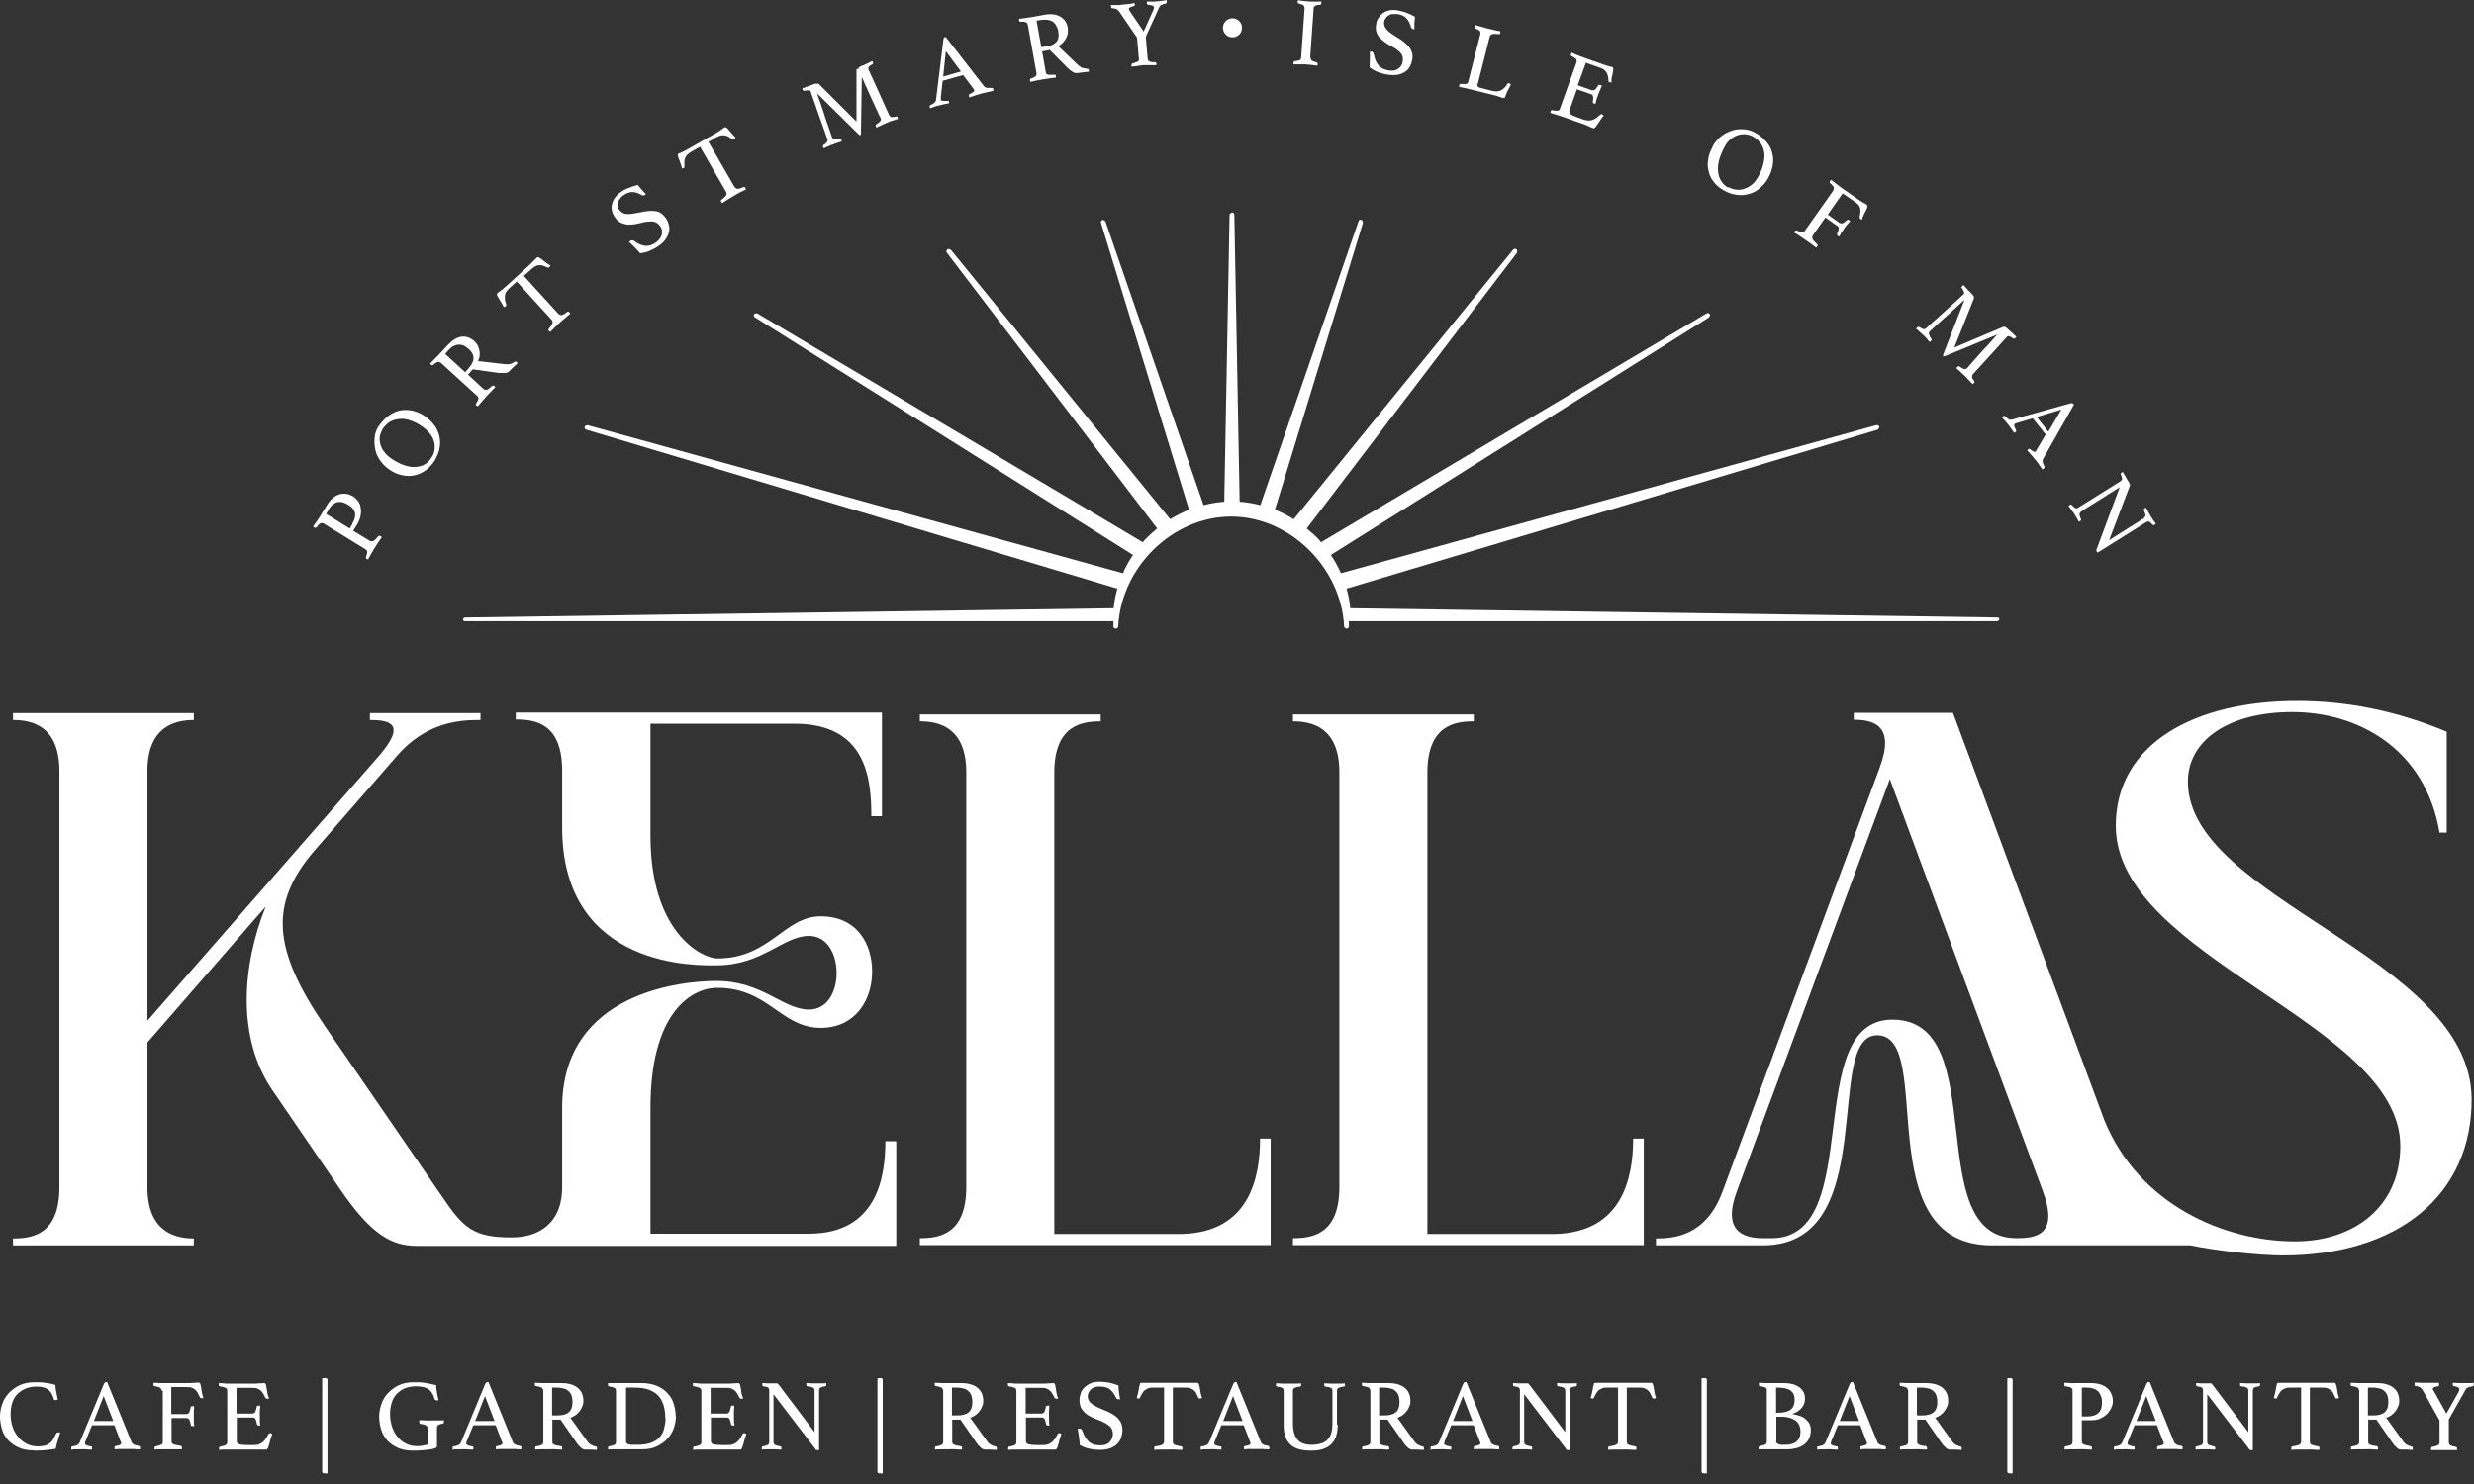
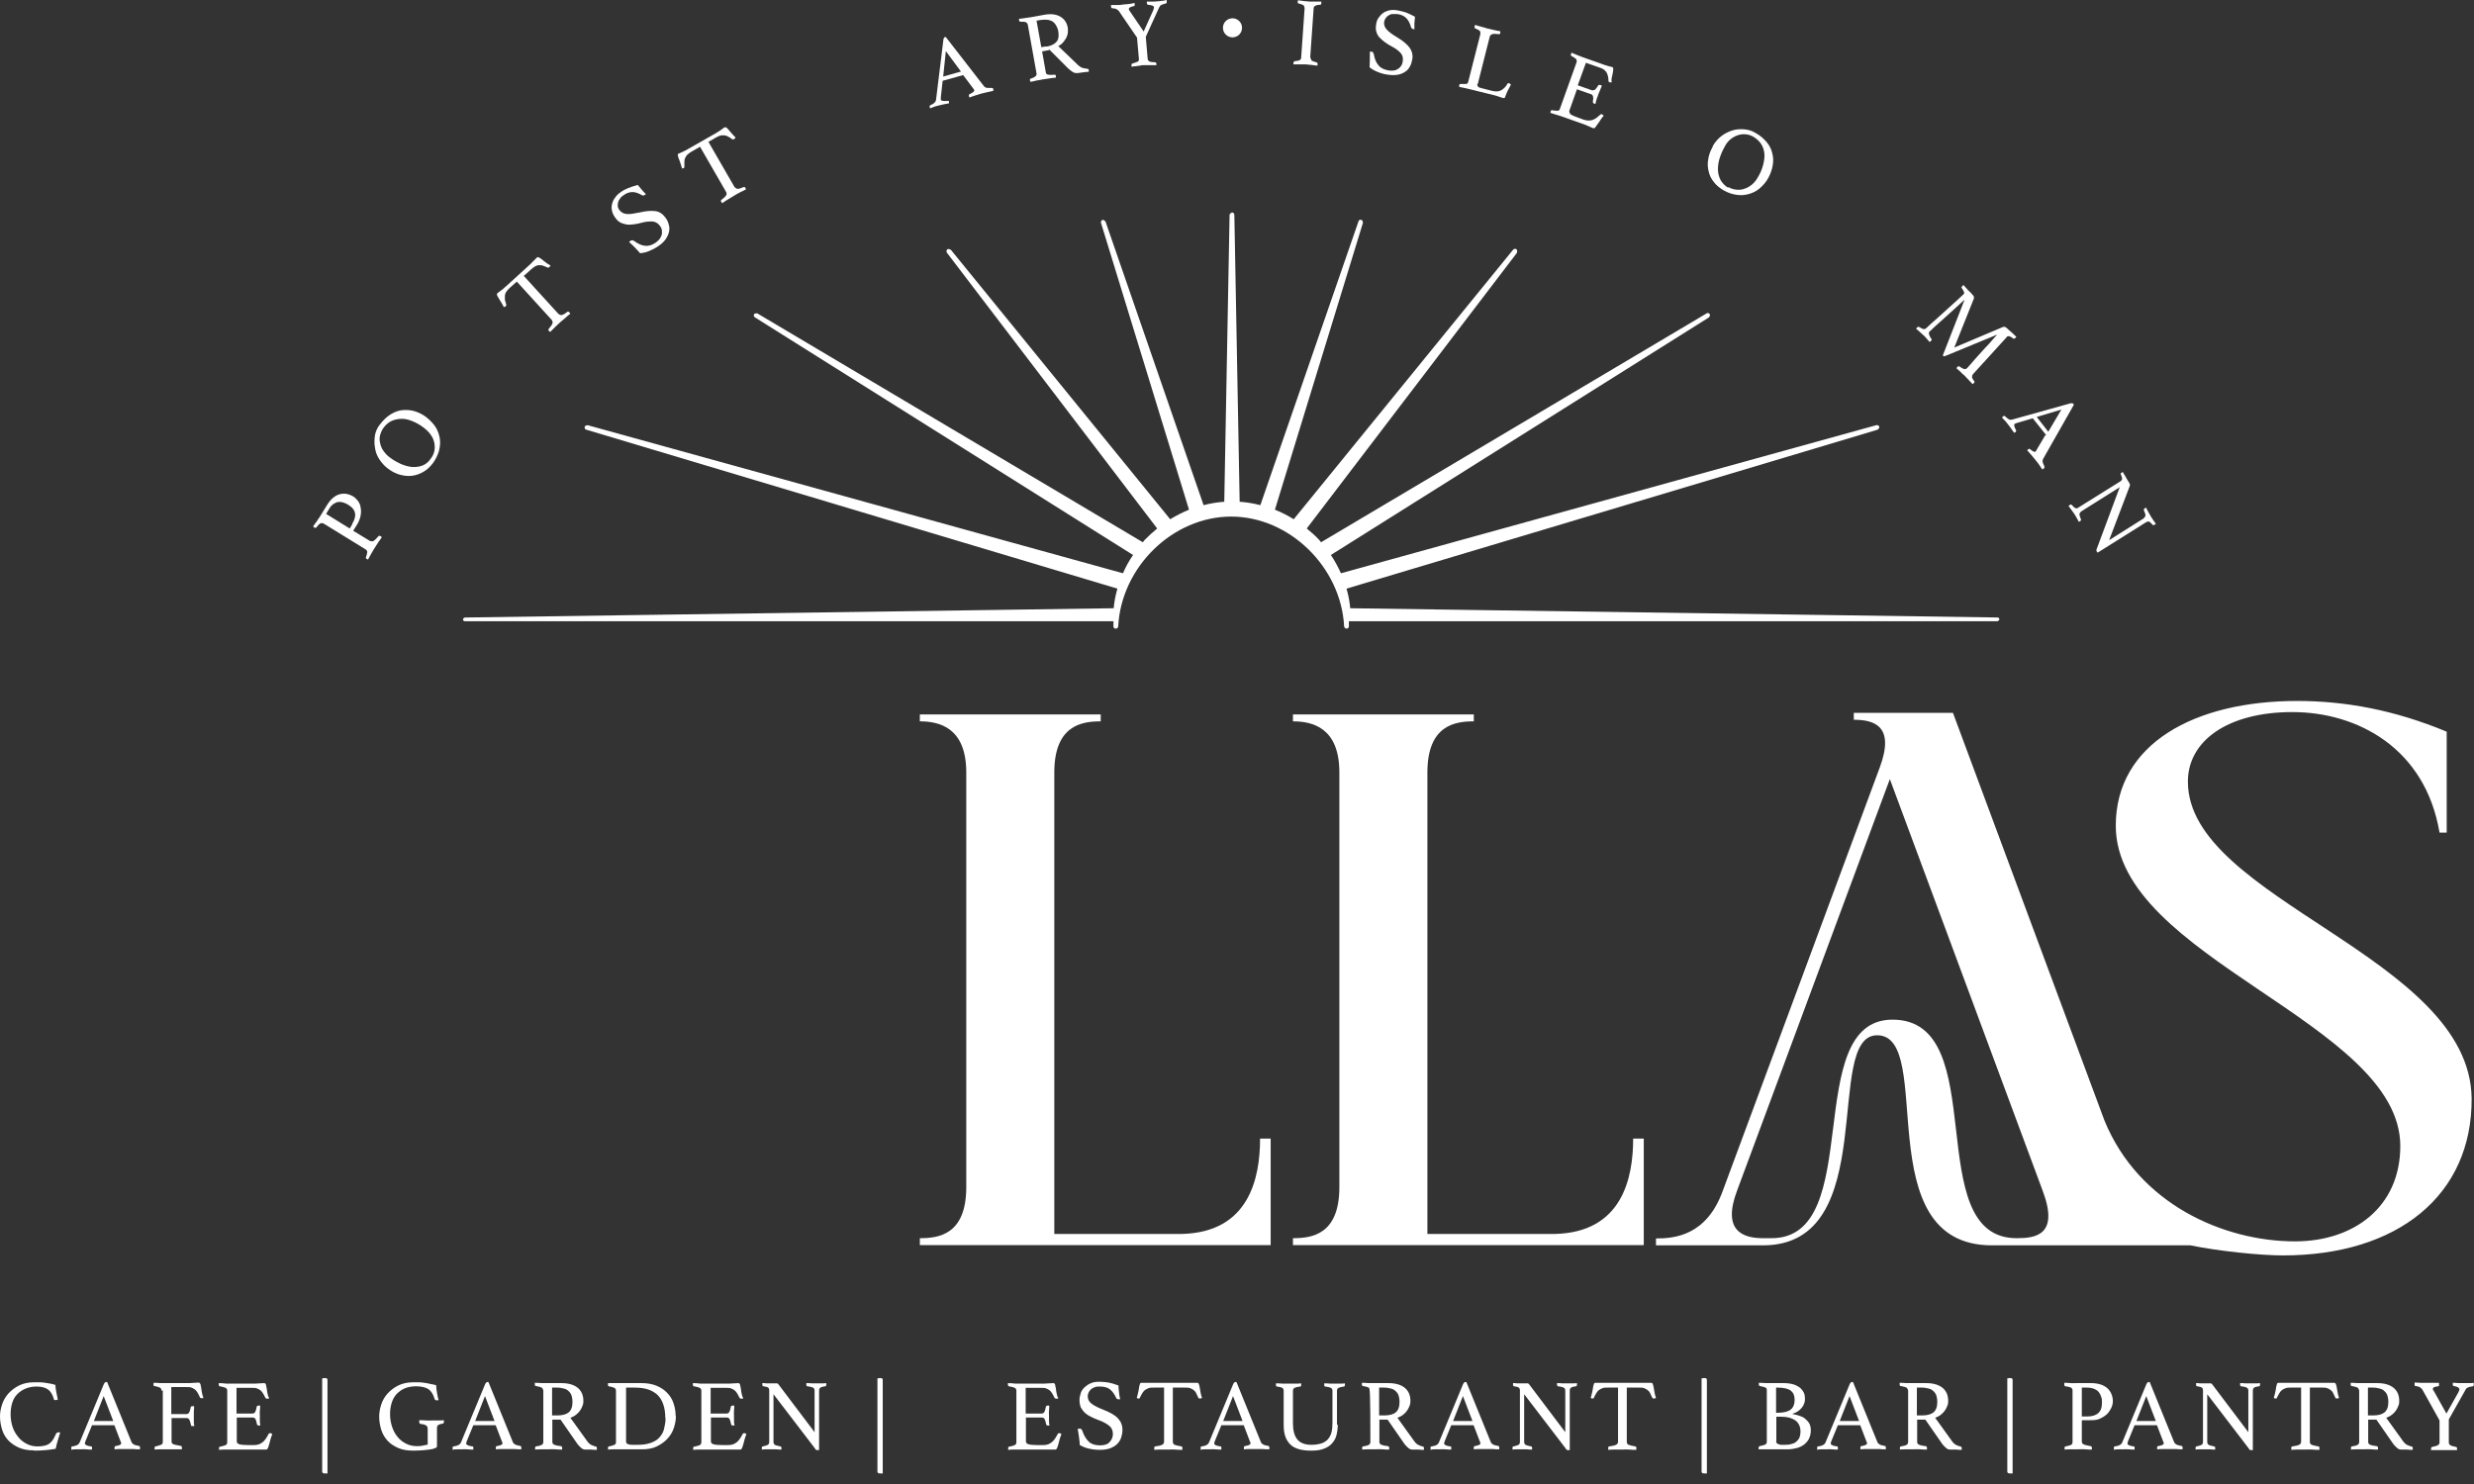
<svg xmlns="http://www.w3.org/2000/svg" width="200" height="120" viewBox="0 0 200 120" fill="none">
  <rect x="0" y="0" width="200" height="120" fill="#333333" stroke="none" />
  <g clip-path="url(#clip0_557_29)">
    <path d="M28.532 42.907L29.904 43.742C29.904 43.742 30.118 43.806 30.204 43.742C30.289 43.678 30.439 43.55 30.59 43.357C30.632 43.314 30.697 43.314 30.761 43.357C30.782 43.357 30.825 43.4 30.868 43.442C30.782 43.571 30.675 43.721 30.568 43.871C30.461 44.042 30.354 44.214 30.225 44.406C30.161 44.514 30.075 44.663 29.989 44.813C29.904 44.963 29.818 45.113 29.753 45.242C29.711 45.242 29.668 45.199 29.646 45.199C29.582 45.156 29.561 45.113 29.582 45.07C29.646 44.878 29.689 44.728 29.689 44.642C29.689 44.556 29.646 44.492 29.561 44.428L26.152 42.328C26.152 42.328 25.981 42.264 25.895 42.328C25.809 42.371 25.702 42.478 25.573 42.65C25.53 42.693 25.488 42.693 25.402 42.65C25.381 42.65 25.338 42.607 25.316 42.564C25.402 42.436 25.488 42.307 25.595 42.178C25.681 42.05 25.766 41.9 25.852 41.793L26.431 40.85C26.731 40.358 27.074 40.079 27.438 39.972C27.824 39.865 28.189 39.929 28.553 40.144C28.703 40.229 28.81 40.358 28.939 40.508C29.046 40.658 29.132 40.829 29.153 41.043C29.196 41.236 29.196 41.45 29.153 41.686C29.11 41.922 29.025 42.136 28.896 42.371L28.532 42.95V42.907ZM28.467 42.371C28.66 42.05 28.746 41.772 28.703 41.514C28.66 41.257 28.489 41.022 28.167 40.829C28.039 40.743 27.889 40.679 27.76 40.636C27.631 40.593 27.481 40.572 27.353 40.593C27.224 40.593 27.074 40.679 26.945 40.765C26.817 40.85 26.688 41 26.581 41.193L26.366 41.557L28.274 42.736L28.489 42.371H28.467Z" fill="white" />
    <path d="M31.361 37.894C31.082 37.68 30.847 37.423 30.654 37.123C30.461 36.823 30.354 36.523 30.311 36.181C30.247 35.859 30.268 35.538 30.311 35.195C30.375 34.874 30.504 34.574 30.718 34.317C30.997 33.953 31.297 33.674 31.618 33.481C31.94 33.289 32.261 33.182 32.583 33.16C32.905 33.139 33.248 33.16 33.569 33.267C33.891 33.374 34.191 33.524 34.469 33.739C34.791 33.996 35.048 34.274 35.241 34.574C35.413 34.874 35.52 35.195 35.563 35.517C35.605 35.838 35.563 36.181 35.477 36.502C35.37 36.823 35.22 37.145 35.005 37.444C34.77 37.744 34.534 37.98 34.234 38.151C33.934 38.323 33.633 38.43 33.312 38.473C32.99 38.516 32.669 38.473 32.326 38.387C31.983 38.28 31.661 38.13 31.34 37.873L31.361 37.894ZM34.812 37.102C34.962 36.909 35.07 36.695 35.112 36.48C35.155 36.266 35.155 36.031 35.112 35.816C35.07 35.602 34.984 35.388 34.834 35.174C34.705 34.981 34.512 34.788 34.298 34.617C33.998 34.381 33.698 34.21 33.398 34.081C33.097 33.953 32.797 33.867 32.519 33.867C32.24 33.867 31.961 33.91 31.704 34.017C31.447 34.124 31.211 34.317 31.018 34.574C30.89 34.745 30.804 34.938 30.739 35.152C30.675 35.367 30.675 35.559 30.718 35.774C30.761 35.988 30.825 36.202 30.954 36.395C31.082 36.588 31.254 36.802 31.49 36.973C31.79 37.209 32.111 37.38 32.433 37.53C32.755 37.659 33.055 37.744 33.355 37.766C33.655 37.766 33.912 37.744 34.169 37.637C34.426 37.53 34.641 37.359 34.812 37.102Z" fill="white" />
-     <path d="M38.221 29.861L37.835 30.29L39.099 31.468C39.099 31.468 39.271 31.554 39.378 31.511C39.485 31.468 39.614 31.361 39.785 31.211C39.828 31.168 39.892 31.168 39.957 31.211C39.978 31.232 40.021 31.275 40.043 31.318C39.935 31.425 39.807 31.532 39.678 31.682C39.528 31.832 39.4 31.961 39.271 32.111C39.185 32.218 39.078 32.325 38.949 32.475C38.842 32.603 38.735 32.732 38.628 32.86C38.585 32.839 38.542 32.817 38.521 32.796C38.456 32.753 38.456 32.689 38.478 32.646C38.585 32.475 38.649 32.346 38.671 32.261C38.692 32.175 38.671 32.089 38.585 32.025L35.627 29.326C35.627 29.326 35.477 29.24 35.391 29.262C35.305 29.283 35.177 29.369 35.005 29.518C34.962 29.561 34.919 29.54 34.855 29.497C34.834 29.497 34.812 29.433 34.769 29.39C34.877 29.283 35.005 29.176 35.112 29.047C35.241 28.919 35.348 28.812 35.455 28.704L36.184 27.912C36.57 27.505 36.956 27.269 37.32 27.227C37.706 27.184 38.049 27.312 38.349 27.591C38.435 27.676 38.499 27.762 38.585 27.869C38.649 27.976 38.692 28.105 38.735 28.255C38.778 28.405 38.778 28.555 38.778 28.704C38.778 28.876 38.714 29.026 38.649 29.197L40.879 29.454C41.05 29.454 41.2 29.454 41.307 29.411C41.436 29.369 41.543 29.304 41.629 29.24C41.672 29.219 41.715 29.24 41.758 29.262C41.779 29.283 41.822 29.326 41.843 29.369C41.758 29.454 41.65 29.561 41.522 29.669C41.393 29.797 41.286 29.904 41.179 30.011C41.114 30.097 40.986 30.14 40.857 30.161C40.707 30.161 40.557 30.161 40.364 30.161L38.178 29.861H38.221ZM37.877 29.776C38.135 29.497 38.263 29.24 38.285 28.983C38.285 28.726 38.178 28.469 37.877 28.212C37.749 28.105 37.642 28.019 37.513 27.955C37.385 27.89 37.256 27.869 37.106 27.869C36.977 27.869 36.827 27.912 36.677 27.976C36.527 28.041 36.398 28.169 36.248 28.319L35.991 28.619L37.599 30.097L37.877 29.797V29.776Z" fill="white" />
    <path d="M42.315 22.278L45.145 25.384C45.145 25.384 45.316 25.513 45.423 25.47C45.531 25.448 45.681 25.363 45.873 25.213C45.916 25.17 45.959 25.191 46.023 25.256C46.045 25.277 46.066 25.32 46.109 25.363C45.981 25.47 45.831 25.577 45.702 25.706C45.552 25.834 45.423 25.941 45.273 26.07C45.145 26.198 44.995 26.327 44.866 26.455C44.737 26.584 44.609 26.712 44.48 26.841C44.437 26.82 44.394 26.777 44.373 26.755C44.33 26.691 44.309 26.648 44.352 26.605C44.502 26.413 44.609 26.284 44.652 26.177C44.694 26.07 44.673 25.984 44.609 25.877L41.779 22.771L41.179 23.306C41.072 23.413 40.965 23.521 40.922 23.606C40.857 23.692 40.836 23.799 40.815 23.906C40.815 24.013 40.815 24.12 40.815 24.227C40.836 24.335 40.879 24.463 40.922 24.613C40.922 24.634 40.922 24.656 40.922 24.699C40.922 24.742 40.9 24.742 40.879 24.763C40.836 24.806 40.793 24.827 40.729 24.827C40.643 24.656 40.557 24.506 40.472 24.377C40.386 24.249 40.322 24.142 40.279 24.056C40.236 23.97 40.193 23.906 40.171 23.842C40.171 23.778 40.171 23.735 40.214 23.713C40.236 23.692 40.279 23.649 40.343 23.606C40.407 23.563 40.45 23.521 40.514 23.478C40.579 23.435 40.643 23.392 40.707 23.328C40.772 23.264 40.815 23.221 40.879 23.178L42.83 21.4C42.83 21.4 42.937 21.314 42.98 21.25C43.044 21.186 43.087 21.143 43.151 21.079C43.215 21.014 43.258 20.971 43.301 20.929C43.344 20.886 43.387 20.843 43.408 20.822C43.451 20.779 43.494 20.779 43.558 20.822C43.623 20.843 43.687 20.886 43.773 20.95C43.858 21.014 43.944 21.079 44.073 21.186C44.202 21.293 44.33 21.378 44.502 21.464C44.502 21.486 44.48 21.507 44.459 21.528C44.459 21.55 44.437 21.571 44.416 21.593C44.416 21.593 44.373 21.614 44.352 21.636C44.33 21.636 44.309 21.636 44.266 21.636C44.137 21.571 44.008 21.528 43.901 21.486C43.794 21.443 43.687 21.443 43.58 21.443C43.473 21.443 43.387 21.464 43.28 21.528C43.172 21.593 43.065 21.657 42.958 21.764L42.358 22.3L42.315 22.278Z" fill="white" />
    <path d="M52.24 15.659C52.24 15.659 52.176 15.723 52.155 15.745C52.09 15.787 52.048 15.809 52.005 15.809C51.962 15.809 51.919 15.809 51.898 15.787C51.619 15.616 51.362 15.53 51.126 15.53C50.89 15.53 50.633 15.616 50.376 15.809C50.268 15.873 50.183 15.959 50.118 16.066C50.054 16.152 49.99 16.259 49.968 16.366C49.947 16.473 49.925 16.58 49.947 16.687C49.947 16.794 50.011 16.901 50.075 16.987C50.225 17.18 50.419 17.287 50.676 17.308C50.933 17.33 51.276 17.266 51.705 17.18C52.24 17.051 52.669 17.03 52.991 17.073C53.312 17.116 53.591 17.308 53.805 17.608C53.934 17.78 54.02 17.973 54.063 18.165C54.127 18.358 54.127 18.551 54.084 18.744C54.041 18.936 53.955 19.129 53.827 19.322C53.698 19.515 53.505 19.708 53.248 19.879C52.991 20.072 52.712 20.2 52.455 20.307C52.198 20.415 51.962 20.457 51.748 20.479C51.597 20.307 51.469 20.157 51.319 20.008C51.169 19.858 51.019 19.708 50.869 19.579C50.869 19.536 50.911 19.515 50.976 19.472C51.019 19.429 51.083 19.429 51.126 19.429C51.169 19.429 51.212 19.451 51.276 19.493C51.597 19.729 51.898 19.858 52.176 19.879C52.455 19.9 52.734 19.815 53.034 19.601C53.162 19.493 53.27 19.408 53.355 19.279C53.441 19.151 53.484 19.044 53.505 18.936C53.527 18.829 53.505 18.701 53.505 18.594C53.484 18.487 53.441 18.38 53.355 18.272C53.205 18.058 52.991 17.93 52.755 17.908C52.519 17.908 52.219 17.908 51.855 18.015C51.619 18.08 51.404 18.122 51.19 18.144C50.997 18.165 50.804 18.187 50.611 18.144C50.419 18.101 50.268 18.058 50.118 17.973C49.968 17.887 49.84 17.758 49.711 17.566C49.604 17.416 49.518 17.244 49.475 17.051C49.432 16.88 49.432 16.687 49.475 16.516C49.518 16.344 49.583 16.152 49.711 16.002C49.818 15.83 49.968 15.68 50.161 15.552C50.354 15.402 50.569 15.295 50.783 15.209C50.997 15.123 51.255 15.038 51.555 14.952C51.662 15.081 51.769 15.209 51.876 15.338C51.983 15.466 52.112 15.595 52.219 15.702L52.24 15.659Z" fill="white" />
    <path d="M57.278 11.482L59.378 15.123C59.378 15.123 59.528 15.273 59.636 15.273C59.743 15.273 59.914 15.209 60.129 15.123C60.171 15.102 60.214 15.123 60.257 15.188C60.257 15.209 60.3 15.252 60.3 15.316C60.15 15.402 60 15.466 59.828 15.552C59.657 15.637 59.507 15.723 59.335 15.83C59.185 15.916 59.014 16.023 58.842 16.13C58.671 16.237 58.521 16.323 58.392 16.43C58.349 16.387 58.328 16.344 58.306 16.323C58.264 16.259 58.264 16.216 58.306 16.173C58.499 16.023 58.628 15.916 58.692 15.809C58.757 15.723 58.757 15.616 58.692 15.509L56.592 11.867L55.884 12.274C55.756 12.36 55.648 12.424 55.563 12.51C55.477 12.596 55.434 12.681 55.391 12.767C55.348 12.853 55.327 12.96 55.327 13.088C55.327 13.195 55.327 13.324 55.327 13.474C55.327 13.495 55.327 13.517 55.327 13.538C55.327 13.538 55.305 13.581 55.284 13.581C55.241 13.602 55.177 13.624 55.134 13.624C55.091 13.431 55.027 13.26 54.984 13.131C54.941 13.003 54.898 12.874 54.855 12.789C54.834 12.703 54.812 12.617 54.791 12.553C54.791 12.489 54.791 12.446 54.855 12.424C54.877 12.424 54.941 12.382 55.005 12.36C55.07 12.339 55.134 12.296 55.198 12.274C55.263 12.232 55.327 12.21 55.413 12.167C55.477 12.124 55.541 12.103 55.605 12.06L57.899 10.754C57.899 10.754 58.006 10.689 58.071 10.646C58.135 10.604 58.199 10.561 58.264 10.518C58.328 10.475 58.392 10.432 58.435 10.389C58.499 10.347 58.542 10.325 58.564 10.304C58.607 10.282 58.65 10.304 58.714 10.304C58.757 10.347 58.821 10.389 58.885 10.475C58.95 10.561 59.035 10.646 59.121 10.754C59.207 10.861 59.335 10.989 59.464 11.118C59.464 11.139 59.421 11.161 59.421 11.182C59.421 11.182 59.378 11.225 59.357 11.246C59.357 11.246 59.314 11.246 59.293 11.268C59.271 11.268 59.228 11.268 59.207 11.268C59.1 11.182 58.992 11.118 58.885 11.053C58.778 10.989 58.692 10.968 58.585 10.946C58.478 10.946 58.392 10.946 58.285 10.946C58.178 10.968 58.049 11.032 57.921 11.096L57.213 11.503L57.278 11.482Z" fill="white" />
-     <path d="M69.41 5.57C69.41 5.57 69.41 5.527 69.41 5.505C69.41 5.484 69.41 5.462 69.453 5.441C69.475 5.441 69.518 5.398 69.561 5.377C69.603 5.355 69.668 5.312 69.754 5.291C69.796 5.291 69.839 5.248 69.903 5.227C69.968 5.205 70.032 5.163 70.097 5.141C70.161 5.12 70.246 5.077 70.311 5.034C70.375 4.991 70.461 4.97 70.504 4.927C70.525 4.97 70.547 5.013 70.568 5.034C70.59 5.12 70.59 5.163 70.547 5.184C70.375 5.27 70.268 5.355 70.225 5.42C70.182 5.484 70.182 5.548 70.204 5.612C70.204 5.612 70.225 5.677 70.289 5.805C70.354 5.934 70.439 6.126 70.568 6.405C70.697 6.683 70.868 7.069 71.082 7.54C71.297 8.012 71.554 8.611 71.876 9.297C71.918 9.383 71.983 9.447 72.047 9.468C72.133 9.468 72.261 9.468 72.454 9.425C72.476 9.425 72.497 9.425 72.519 9.425C72.519 9.425 72.562 9.468 72.562 9.49C72.562 9.511 72.583 9.554 72.583 9.618C72.412 9.682 72.24 9.725 72.112 9.768C71.961 9.811 71.833 9.854 71.726 9.918C71.683 9.918 71.618 9.961 71.533 10.004C71.447 10.047 71.383 10.068 71.297 10.111C71.211 10.154 71.147 10.175 71.061 10.218C70.975 10.261 70.911 10.282 70.868 10.325C70.847 10.282 70.825 10.239 70.804 10.218C70.782 10.132 70.782 10.089 70.825 10.068C70.997 9.961 71.125 9.854 71.168 9.79C71.211 9.725 71.233 9.64 71.19 9.554C71.19 9.554 71.147 9.447 71.061 9.297C70.997 9.125 70.89 8.933 70.782 8.697C70.675 8.461 70.568 8.204 70.439 7.947C70.311 7.669 70.204 7.412 70.097 7.176C69.989 6.941 69.882 6.726 69.818 6.555C69.732 6.384 69.689 6.276 69.668 6.234L69.603 10.732C69.603 10.732 69.603 10.818 69.603 10.861C69.603 10.903 69.582 10.903 69.539 10.925C69.496 10.925 69.475 10.925 69.475 10.925L66.045 7.54C66.045 7.54 66.109 7.712 66.174 7.904C66.238 8.097 66.324 8.311 66.409 8.59C66.495 8.847 66.602 9.125 66.688 9.425C66.774 9.725 66.881 9.982 66.967 10.239C67.052 10.496 67.117 10.689 67.181 10.861C67.245 11.032 67.267 11.118 67.267 11.118C67.331 11.268 67.546 11.31 67.888 11.225C67.931 11.225 67.974 11.225 68.017 11.31C68.017 11.332 68.039 11.375 68.039 11.439C67.91 11.482 67.76 11.525 67.631 11.568C67.503 11.61 67.395 11.653 67.288 11.696C67.203 11.717 67.095 11.782 66.967 11.825C66.838 11.889 66.71 11.953 66.602 11.996C66.581 11.953 66.559 11.91 66.538 11.889C66.517 11.825 66.538 11.782 66.559 11.739C66.688 11.653 66.774 11.589 66.838 11.503C66.903 11.418 66.924 11.332 66.881 11.246C66.881 11.203 66.817 11.075 66.752 10.882C66.688 10.668 66.602 10.432 66.495 10.154C66.388 9.875 66.302 9.575 66.174 9.254C66.067 8.933 65.959 8.633 65.874 8.376C65.788 8.119 65.702 7.883 65.638 7.712C65.573 7.54 65.552 7.455 65.552 7.433C65.531 7.348 65.466 7.305 65.402 7.305C65.338 7.305 65.188 7.305 65.016 7.348C64.973 7.348 64.93 7.348 64.888 7.262C64.888 7.24 64.866 7.198 64.866 7.133C64.93 7.133 64.995 7.09 65.08 7.069C65.166 7.048 65.252 7.005 65.316 6.983C65.402 6.962 65.466 6.919 65.552 6.898C65.616 6.876 65.681 6.855 65.724 6.833C65.809 6.791 65.874 6.769 65.938 6.769C65.981 6.769 66.024 6.769 66.067 6.769C66.109 6.769 66.131 6.769 66.152 6.769C66.174 6.769 66.195 6.791 66.216 6.812L69.239 9.832V5.591L69.41 5.57Z" fill="white" />
    <path d="M77.899 6.062L76.205 6.533L76.055 7.883C76.055 7.883 76.055 8.012 76.055 8.054C76.077 8.162 76.27 8.183 76.591 8.162C76.634 8.162 76.656 8.162 76.677 8.162C76.698 8.162 76.72 8.204 76.72 8.226C76.72 8.247 76.72 8.29 76.72 8.354C76.57 8.376 76.441 8.419 76.27 8.44C76.12 8.483 75.97 8.504 75.82 8.547C75.712 8.569 75.605 8.611 75.519 8.633C75.412 8.676 75.305 8.718 75.198 8.761C75.177 8.718 75.155 8.676 75.155 8.654C75.155 8.611 75.155 8.59 75.155 8.569C75.155 8.547 75.177 8.526 75.219 8.504C75.369 8.44 75.477 8.376 75.541 8.311C75.605 8.247 75.648 8.183 75.669 8.076L76.27 3.17C76.27 3.17 76.313 3.02 76.377 2.999C76.377 2.999 76.42 2.999 76.463 2.999L79.571 7.005C79.571 7.005 79.7 7.112 79.828 7.112C79.935 7.112 80.064 7.112 80.171 7.112C80.214 7.112 80.235 7.112 80.257 7.133C80.278 7.133 80.3 7.176 80.3 7.219C80.3 7.24 80.3 7.283 80.3 7.348C80.128 7.39 79.978 7.412 79.807 7.455C79.657 7.497 79.507 7.519 79.356 7.562C79.207 7.605 79.056 7.647 78.864 7.712C78.692 7.776 78.52 7.819 78.371 7.883C78.349 7.84 78.328 7.797 78.328 7.776C78.328 7.733 78.328 7.69 78.328 7.669C78.328 7.647 78.349 7.626 78.371 7.626C78.499 7.562 78.585 7.497 78.671 7.455C78.735 7.39 78.778 7.348 78.756 7.283C78.756 7.262 78.735 7.219 78.692 7.176L77.856 6.062H77.899ZM77.684 5.784L76.463 4.134L76.248 6.191L77.684 5.784Z" fill="white" />
    <path d="M84.823 4.049L84.245 4.156L84.545 5.848C84.545 5.955 84.63 6.019 84.738 6.041C84.845 6.062 85.016 6.062 85.252 6.041C85.316 6.041 85.359 6.084 85.359 6.148C85.359 6.191 85.359 6.234 85.359 6.276C85.209 6.276 85.038 6.319 84.845 6.341C84.652 6.362 84.438 6.405 84.266 6.426C84.137 6.448 83.987 6.491 83.794 6.512C83.623 6.555 83.451 6.598 83.301 6.619C83.301 6.576 83.258 6.533 83.258 6.491C83.258 6.426 83.258 6.362 83.323 6.362C83.516 6.298 83.644 6.234 83.709 6.169C83.773 6.105 83.816 6.041 83.794 5.934L83.087 1.992C83.087 1.992 83.023 1.821 82.937 1.799C82.851 1.757 82.701 1.757 82.487 1.757C82.444 1.757 82.401 1.714 82.38 1.649C82.38 1.628 82.38 1.585 82.38 1.521C82.53 1.521 82.701 1.478 82.873 1.457C83.044 1.435 83.194 1.414 83.344 1.392L84.395 1.2C84.952 1.092 85.402 1.157 85.724 1.35C86.045 1.542 86.26 1.842 86.324 2.271C86.324 2.378 86.345 2.506 86.324 2.635C86.324 2.763 86.26 2.892 86.217 3.02C86.152 3.149 86.067 3.277 85.96 3.406C85.852 3.535 85.724 3.642 85.552 3.727L87.181 5.291C87.31 5.398 87.439 5.484 87.567 5.505C87.696 5.527 87.803 5.548 87.932 5.57C87.975 5.57 88.017 5.612 88.017 5.655C88.017 5.698 88.017 5.741 88.017 5.805C87.889 5.805 87.76 5.827 87.567 5.848C87.396 5.869 87.246 5.891 87.096 5.912C86.988 5.912 86.86 5.912 86.731 5.827C86.603 5.741 86.474 5.655 86.345 5.527L84.781 3.963L84.823 4.049ZM84.609 3.77C84.973 3.706 85.231 3.577 85.402 3.385C85.574 3.192 85.617 2.913 85.552 2.528C85.531 2.378 85.466 2.228 85.402 2.099C85.338 1.971 85.252 1.864 85.145 1.778C85.038 1.692 84.909 1.649 84.738 1.607C84.588 1.585 84.395 1.585 84.18 1.607L83.794 1.671L84.18 3.813L84.588 3.749L84.609 3.77Z" fill="white" />
    <path d="M91.962 3.106L90.44 0.878C90.44 0.878 90.311 0.75 90.225 0.728C90.14 0.685 90.032 0.685 89.904 0.664C89.882 0.664 89.861 0.664 89.84 0.621C89.84 0.6 89.818 0.557 89.818 0.536C89.818 0.536 89.818 0.514 89.818 0.493C89.818 0.493 89.818 0.471 89.818 0.45C89.818 0.45 89.818 0.428 89.818 0.407C89.925 0.407 90.075 0.407 90.268 0.407C90.44 0.407 90.611 0.407 90.783 0.364C90.847 0.364 90.911 0.364 90.997 0.343C91.083 0.343 91.169 0.343 91.254 0.321C91.34 0.321 91.426 0.3 91.512 0.278C91.597 0.278 91.662 0.257 91.726 0.236C91.726 0.236 91.726 0.278 91.726 0.3C91.726 0.3 91.726 0.321 91.726 0.343C91.726 0.364 91.726 0.343 91.726 0.364C91.726 0.386 91.726 0.428 91.726 0.45C91.726 0.471 91.704 0.493 91.662 0.493C91.512 0.536 91.404 0.557 91.34 0.6C91.276 0.643 91.254 0.685 91.254 0.728C91.254 0.771 91.276 0.814 91.319 0.878L92.455 2.549L93.227 0.835C93.227 0.835 93.291 0.664 93.291 0.6C93.291 0.536 93.248 0.493 93.162 0.45C93.098 0.428 92.969 0.407 92.819 0.386C92.755 0.386 92.733 0.343 92.712 0.257C92.712 0.236 92.712 0.214 92.712 0.193C92.712 0.193 92.712 0.15 92.712 0.129C92.819 0.129 92.969 0.129 93.119 0.129C93.269 0.129 93.419 0.129 93.548 0.107C93.677 0.107 93.805 0.086 93.934 0.064C94.062 0.064 94.191 0.021 94.32 0C94.32 0 94.32 0.043 94.32 0.064C94.32 0.064 94.32 0.086 94.32 0.107C94.32 0.129 94.32 0.107 94.32 0.129C94.32 0.193 94.32 0.257 94.255 0.278C94.084 0.321 93.955 0.364 93.87 0.407C93.784 0.45 93.741 0.536 93.698 0.621L92.626 2.978L92.776 4.734C92.776 4.841 92.841 4.927 92.926 4.97C93.012 5.013 93.162 5.034 93.376 5.034C93.441 5.034 93.462 5.077 93.484 5.141C93.484 5.141 93.484 5.163 93.484 5.184C93.484 5.184 93.484 5.205 93.484 5.227V5.27C93.355 5.27 93.227 5.27 93.119 5.27C93.012 5.27 92.905 5.27 92.776 5.27C92.648 5.27 92.562 5.27 92.455 5.27C92.369 5.27 92.262 5.27 92.155 5.312C92.047 5.312 91.94 5.334 91.833 5.355C91.704 5.355 91.597 5.377 91.469 5.398C91.469 5.398 91.469 5.377 91.469 5.355C91.469 5.355 91.469 5.334 91.469 5.312C91.469 5.312 91.469 5.291 91.469 5.27C91.469 5.205 91.469 5.163 91.533 5.141C91.726 5.077 91.876 5.034 91.962 4.991C92.047 4.948 92.09 4.863 92.069 4.756L91.919 3.063L91.962 3.106Z" fill="white" />
    <path d="M105.96 4.691C105.96 4.691 105.981 4.863 106.045 4.905C106.11 4.948 106.26 4.991 106.453 5.055C106.495 5.055 106.517 5.12 106.517 5.184C106.517 5.205 106.517 5.248 106.495 5.312C106.324 5.291 106.174 5.27 106.002 5.248C105.831 5.248 105.681 5.205 105.531 5.205C105.381 5.205 105.231 5.205 105.059 5.205C104.888 5.205 104.716 5.205 104.566 5.205C104.566 5.163 104.566 5.12 104.566 5.077C104.566 5.013 104.609 4.97 104.652 4.948C104.845 4.927 104.995 4.905 105.059 4.863C105.145 4.82 105.188 4.756 105.188 4.648L105.466 0.664C105.466 0.664 105.445 0.493 105.381 0.428C105.316 0.386 105.166 0.321 104.973 0.278C104.952 0.278 104.931 0.257 104.909 0.236C104.909 0.214 104.909 0.171 104.909 0.15C104.909 0.129 104.909 0.086 104.931 0.021C105.081 0.043 105.252 0.064 105.424 0.086C105.595 0.086 105.745 0.129 105.874 0.129C106.002 0.129 106.152 0.129 106.324 0.129C106.495 0.129 106.667 0.129 106.817 0.129C106.817 0.171 106.817 0.214 106.817 0.257C106.817 0.343 106.774 0.386 106.731 0.386C106.538 0.386 106.388 0.428 106.324 0.471C106.238 0.514 106.195 0.578 106.195 0.685L105.917 4.67L105.96 4.691Z" fill="white" />
    <path d="M114.406 2.356C114.406 2.356 114.32 2.356 114.277 2.356C114.213 2.356 114.17 2.335 114.127 2.292C114.084 2.249 114.084 2.228 114.063 2.185C113.977 1.864 113.848 1.628 113.677 1.457C113.505 1.285 113.269 1.178 112.948 1.135C112.819 1.135 112.712 1.135 112.583 1.135C112.455 1.135 112.369 1.178 112.262 1.242C112.176 1.285 112.09 1.371 112.026 1.457C111.962 1.542 111.919 1.649 111.897 1.757C111.855 1.992 111.94 2.206 112.112 2.399C112.283 2.592 112.562 2.785 112.948 3.02C113.419 3.299 113.741 3.577 113.955 3.856C114.148 4.134 114.234 4.456 114.17 4.798C114.127 5.013 114.084 5.205 113.977 5.377C113.891 5.548 113.762 5.698 113.591 5.805C113.441 5.912 113.227 5.998 113.012 6.041C112.776 6.084 112.519 6.084 112.198 6.041C111.876 5.998 111.597 5.912 111.34 5.805C111.083 5.698 110.869 5.57 110.719 5.441C110.719 5.227 110.74 5.013 110.74 4.798C110.74 4.584 110.74 4.391 110.74 4.177C110.783 4.177 110.826 4.177 110.869 4.177C110.933 4.177 110.976 4.199 110.997 4.241C111.019 4.284 111.04 4.327 111.061 4.391C111.126 4.777 111.254 5.077 111.447 5.291C111.619 5.505 111.897 5.634 112.262 5.698C112.433 5.719 112.583 5.719 112.712 5.698C112.841 5.677 112.948 5.612 113.055 5.548C113.141 5.484 113.227 5.398 113.291 5.291C113.355 5.184 113.377 5.077 113.398 4.97C113.441 4.691 113.398 4.477 113.227 4.284C113.055 4.091 112.819 3.92 112.498 3.749C112.283 3.642 112.09 3.513 111.919 3.385C111.747 3.256 111.619 3.128 111.49 2.999C111.383 2.87 111.297 2.699 111.254 2.528C111.212 2.356 111.212 2.164 111.254 1.949C111.276 1.757 111.34 1.585 111.447 1.435C111.555 1.285 111.662 1.157 111.812 1.05C111.962 0.943 112.133 0.878 112.326 0.835C112.519 0.793 112.734 0.793 112.969 0.835C113.205 0.878 113.441 0.943 113.655 1.007C113.87 1.092 114.105 1.2 114.384 1.35C114.384 1.499 114.363 1.671 114.341 1.864C114.341 2.035 114.341 2.206 114.341 2.378L114.406 2.356Z" fill="white" />
    <path d="M119.421 6.791C119.421 6.791 119.421 6.941 119.485 7.005C119.55 7.069 119.657 7.112 119.786 7.133L120.622 7.348C120.772 7.39 120.9 7.39 121.029 7.39C121.136 7.39 121.243 7.348 121.35 7.305C121.436 7.262 121.543 7.176 121.629 7.09C121.715 7.005 121.801 6.898 121.865 6.769C121.886 6.726 121.929 6.726 121.972 6.726C121.994 6.726 122.015 6.726 122.058 6.769C122.079 6.769 122.101 6.812 122.144 6.833C122.079 6.983 121.994 7.133 121.908 7.283C121.822 7.455 121.758 7.626 121.672 7.84C121.672 7.904 121.629 7.926 121.608 7.926C121.586 7.926 121.543 7.926 121.5 7.926C121.415 7.904 121.308 7.862 121.179 7.819C121.05 7.776 120.943 7.733 120.836 7.712L118.928 7.24C118.821 7.219 118.671 7.176 118.478 7.133C118.306 7.09 118.135 7.069 117.964 7.026C117.964 6.983 117.964 6.941 117.964 6.898C117.964 6.833 118.028 6.791 118.071 6.791C118.285 6.791 118.435 6.791 118.521 6.791C118.607 6.791 118.671 6.705 118.692 6.619L119.678 2.742C119.678 2.742 119.678 2.549 119.636 2.506C119.571 2.442 119.443 2.378 119.25 2.292C119.228 2.292 119.207 2.271 119.207 2.228C119.207 2.206 119.207 2.164 119.207 2.142C119.207 2.099 119.228 2.056 119.25 2.014C119.421 2.078 119.593 2.121 119.764 2.164C119.936 2.206 120.064 2.249 120.193 2.292C120.364 2.335 120.557 2.378 120.75 2.421C120.943 2.463 121.115 2.506 121.286 2.528C121.286 2.592 121.286 2.613 121.286 2.656C121.265 2.742 121.222 2.785 121.158 2.763C120.922 2.742 120.75 2.721 120.643 2.763C120.536 2.785 120.45 2.87 120.429 2.978L119.464 6.791H119.421Z" fill="white" />
    <path d="M128.231 5.013L127.546 6.898L128.703 7.305C128.703 7.305 128.896 7.305 128.96 7.24C129.025 7.176 129.11 7.048 129.196 6.919C129.239 6.855 129.282 6.855 129.368 6.876C129.368 6.876 129.41 6.876 129.432 6.898C129.453 6.898 129.475 6.919 129.496 6.941C129.453 7.048 129.389 7.176 129.346 7.305C129.282 7.433 129.239 7.562 129.196 7.669C129.175 7.755 129.132 7.862 129.089 7.969C129.046 8.097 129.003 8.226 128.982 8.397C128.939 8.397 128.896 8.397 128.875 8.376C128.789 8.354 128.767 8.29 128.767 8.226C128.789 8.076 128.81 7.947 128.789 7.84C128.767 7.733 128.725 7.647 128.639 7.626L127.481 7.219L126.86 8.976C126.86 8.976 126.86 9.168 126.988 9.254C127.117 9.34 127.331 9.425 127.631 9.532L128.039 9.682C128.189 9.725 128.317 9.747 128.446 9.747C128.574 9.747 128.682 9.725 128.789 9.682C128.896 9.64 129.003 9.575 129.089 9.511C129.175 9.447 129.282 9.34 129.389 9.254C129.41 9.233 129.453 9.211 129.518 9.254C129.539 9.254 129.561 9.275 129.582 9.297C129.582 9.318 129.625 9.34 129.646 9.361C129.561 9.447 129.496 9.532 129.41 9.661C129.325 9.79 129.26 9.897 129.175 10.004C129.11 10.111 129.025 10.197 128.982 10.282C128.917 10.347 128.875 10.389 128.81 10.368C128.767 10.368 128.725 10.325 128.639 10.304C128.574 10.282 128.489 10.239 128.403 10.197C128.317 10.154 128.231 10.132 128.146 10.089C128.06 10.047 127.974 10.025 127.91 10.004L126.281 9.425C126.131 9.383 125.981 9.318 125.809 9.275C125.638 9.233 125.488 9.168 125.338 9.125C125.338 9.083 125.338 9.04 125.359 8.997C125.38 8.933 125.423 8.89 125.466 8.911C125.659 8.954 125.809 8.954 125.916 8.954C126.002 8.954 126.088 8.89 126.109 8.783L127.46 5.013C127.46 5.013 127.481 4.841 127.417 4.777C127.353 4.713 127.224 4.627 127.031 4.52C126.988 4.498 126.967 4.434 127.01 4.37C127.01 4.349 127.01 4.327 127.031 4.306C127.031 4.306 127.031 4.263 127.052 4.263C127.267 4.349 127.438 4.434 127.567 4.477C127.717 4.541 127.846 4.584 127.953 4.627L129.41 5.141C129.625 5.227 129.839 5.291 129.989 5.334C130.161 5.377 130.268 5.42 130.332 5.42C130.397 5.441 130.418 5.505 130.418 5.591C130.418 5.677 130.397 5.784 130.375 5.912C130.354 6.041 130.332 6.148 130.289 6.298C130.268 6.426 130.268 6.555 130.289 6.662C130.246 6.662 130.182 6.662 130.139 6.662C130.075 6.641 130.032 6.598 130.032 6.555C130.032 6.405 130.011 6.276 129.989 6.169C129.968 6.062 129.925 5.955 129.882 5.869C129.839 5.784 129.753 5.719 129.668 5.634C129.582 5.57 129.453 5.505 129.303 5.462L128.21 5.077L128.231 5.013Z" fill="white" />
    <path d="M138.456 11.825C138.628 11.503 138.864 11.246 139.121 11.032C139.399 10.818 139.678 10.668 140 10.561C140.321 10.454 140.643 10.432 140.964 10.454C141.286 10.475 141.607 10.561 141.886 10.732C142.293 10.946 142.593 11.225 142.829 11.503C143.065 11.782 143.215 12.103 143.279 12.424C143.365 12.746 143.365 13.067 143.301 13.41C143.237 13.752 143.129 14.052 142.958 14.374C142.765 14.738 142.508 15.016 142.229 15.252C141.95 15.488 141.65 15.616 141.329 15.702C141.007 15.787 140.686 15.809 140.343 15.745C140 15.702 139.678 15.573 139.357 15.402C139.035 15.209 138.756 14.995 138.563 14.738C138.349 14.481 138.199 14.181 138.135 13.881C138.049 13.56 138.028 13.238 138.092 12.896C138.135 12.553 138.263 12.21 138.456 11.867V11.825ZM139.721 15.123C139.935 15.252 140.15 15.316 140.386 15.338C140.621 15.359 140.836 15.338 141.05 15.252C141.264 15.188 141.457 15.059 141.65 14.909C141.843 14.738 141.993 14.545 142.122 14.309C142.315 13.988 142.443 13.667 142.529 13.345C142.615 13.024 142.658 12.724 142.636 12.446C142.615 12.167 142.529 11.889 142.379 11.653C142.229 11.418 142.015 11.225 141.736 11.053C141.543 10.946 141.35 10.882 141.136 10.861C140.921 10.839 140.707 10.861 140.514 10.925C140.3 10.989 140.107 11.096 139.914 11.246C139.721 11.396 139.55 11.61 139.421 11.867C139.228 12.21 139.099 12.531 138.992 12.874C138.906 13.195 138.864 13.517 138.885 13.817C138.906 14.117 138.992 14.374 139.121 14.609C139.271 14.845 139.464 15.038 139.721 15.188V15.123Z" fill="white" />
-     <path d="M148.21 15.38C148.21 15.38 148.275 15.209 148.232 15.123C148.189 15.038 148.082 14.931 147.932 14.781C147.91 14.759 147.889 14.716 147.91 14.716C147.91 14.716 147.91 14.674 147.953 14.631C147.953 14.609 147.996 14.566 148.039 14.545C148.168 14.652 148.318 14.759 148.446 14.866C148.575 14.973 148.703 15.059 148.811 15.145L150.097 16.044C150.268 16.173 150.418 16.259 150.59 16.366C150.74 16.452 150.868 16.516 150.911 16.559C150.954 16.602 150.976 16.666 150.954 16.752C150.933 16.837 150.89 16.944 150.826 17.051C150.761 17.159 150.718 17.266 150.654 17.394C150.59 17.523 150.547 17.63 150.547 17.737C150.526 17.737 150.504 17.737 150.461 17.737C150.44 17.737 150.418 17.737 150.397 17.694C150.354 17.651 150.333 17.608 150.333 17.566C150.354 17.416 150.375 17.287 150.397 17.159C150.397 17.051 150.397 16.944 150.375 16.837C150.354 16.752 150.311 16.644 150.225 16.559C150.161 16.473 150.054 16.387 149.925 16.302L148.961 15.637L147.76 17.351L148.725 18.037C148.725 18.037 148.896 18.101 149.004 18.037C149.089 17.973 149.196 17.908 149.304 17.801C149.347 17.758 149.411 17.758 149.475 17.801C149.518 17.823 149.539 17.844 149.561 17.887C149.497 17.973 149.411 18.08 149.304 18.187C149.218 18.294 149.132 18.401 149.068 18.508C149.025 18.572 148.961 18.679 148.896 18.765C148.832 18.872 148.746 19.001 148.682 19.129C148.639 19.129 148.596 19.086 148.575 19.065C148.532 19.044 148.51 19.022 148.51 18.979C148.51 18.958 148.51 18.915 148.51 18.894C148.575 18.765 148.618 18.658 148.639 18.529C148.661 18.422 148.639 18.337 148.532 18.272L147.567 17.587L146.517 19.086C146.517 19.086 146.474 19.279 146.56 19.386C146.646 19.493 146.753 19.622 146.903 19.75C146.946 19.793 146.946 19.836 146.903 19.922C146.903 19.943 146.86 19.986 146.817 20.029C146.731 19.965 146.646 19.879 146.538 19.815C146.453 19.75 146.367 19.665 146.238 19.601C146.131 19.515 146.002 19.429 145.874 19.343C145.767 19.258 145.617 19.172 145.467 19.065C145.317 18.958 145.166 18.872 145.038 18.808C145.059 18.765 145.081 18.722 145.102 18.701C145.145 18.637 145.188 18.615 145.231 18.637C145.402 18.701 145.531 18.744 145.638 18.765C145.745 18.787 145.831 18.765 145.895 18.679L148.21 15.402V15.38Z" fill="white" />
    <path d="M161.929 26.434C161.929 26.434 161.972 26.434 161.994 26.434C162.015 26.434 162.036 26.434 162.079 26.434C162.122 26.434 162.144 26.477 162.187 26.498C162.229 26.52 162.294 26.584 162.358 26.648C162.379 26.669 162.422 26.712 162.487 26.755C162.529 26.798 162.594 26.862 162.658 26.905C162.722 26.969 162.765 27.012 162.83 27.076C162.894 27.141 162.958 27.184 163.001 27.227C162.98 27.269 162.937 27.312 162.915 27.334C162.851 27.398 162.808 27.398 162.765 27.376C162.615 27.269 162.508 27.205 162.422 27.184C162.337 27.184 162.272 27.184 162.229 27.248C162.229 27.248 162.187 27.312 162.101 27.398C162.015 27.483 161.865 27.655 161.651 27.89C161.436 28.126 161.158 28.426 160.815 28.812C160.472 29.197 160.021 29.669 159.507 30.247C159.443 30.311 159.421 30.397 159.421 30.483C159.421 30.568 159.486 30.675 159.614 30.847C159.614 30.868 159.614 30.89 159.614 30.911C159.614 30.932 159.593 30.954 159.571 30.975C159.55 30.997 159.507 31.018 159.464 31.061C159.335 30.932 159.228 30.804 159.121 30.697C159.014 30.59 158.928 30.483 158.842 30.397C158.8 30.354 158.757 30.311 158.692 30.268C158.628 30.204 158.564 30.161 158.521 30.097C158.457 30.033 158.392 29.99 158.328 29.926C158.264 29.861 158.199 29.818 158.156 29.776C158.178 29.733 158.221 29.69 158.242 29.669C158.307 29.604 158.349 29.604 158.392 29.626C158.564 29.754 158.692 29.818 158.778 29.84C158.864 29.861 158.928 29.84 159.014 29.776C159.014 29.776 159.1 29.69 159.207 29.561C159.335 29.433 159.464 29.262 159.636 29.069C159.807 28.876 160 28.662 160.193 28.448C160.386 28.233 160.579 28.019 160.772 27.826C160.943 27.634 161.093 27.462 161.222 27.312C161.35 27.162 161.436 27.076 161.458 27.055L157.299 28.769C157.299 28.769 157.213 28.79 157.192 28.812C157.17 28.812 157.128 28.812 157.106 28.79C157.085 28.769 157.063 28.747 157.063 28.726L158.821 24.227C158.821 24.227 158.692 24.356 158.542 24.485C158.392 24.613 158.221 24.784 158.006 24.977C157.792 25.17 157.578 25.363 157.342 25.577C157.106 25.791 156.892 25.984 156.699 26.155C156.506 26.327 156.334 26.477 156.206 26.605C156.077 26.734 156.013 26.798 155.991 26.798C155.884 26.905 155.927 27.119 156.141 27.419C156.184 27.462 156.163 27.505 156.099 27.569C156.077 27.591 156.034 27.612 155.991 27.655C155.906 27.548 155.799 27.441 155.713 27.334C155.627 27.227 155.541 27.141 155.456 27.076C155.391 27.012 155.305 26.948 155.198 26.841C155.091 26.734 154.984 26.648 154.898 26.584C154.92 26.541 154.963 26.498 154.984 26.477C155.027 26.434 155.091 26.413 155.134 26.434C155.263 26.52 155.37 26.562 155.456 26.605C155.563 26.627 155.648 26.605 155.713 26.541C155.756 26.498 155.841 26.413 156.013 26.262C156.184 26.113 156.356 25.941 156.592 25.748C156.806 25.556 157.042 25.341 157.299 25.106C157.556 24.87 157.771 24.677 157.985 24.485C158.199 24.292 158.371 24.142 158.499 24.013C158.628 23.885 158.714 23.82 158.714 23.82C158.778 23.756 158.8 23.692 158.778 23.628C158.757 23.563 158.692 23.435 158.585 23.285C158.542 23.242 158.585 23.199 158.628 23.135C158.65 23.114 158.692 23.092 158.735 23.049C158.778 23.092 158.821 23.156 158.885 23.221C158.95 23.285 158.993 23.349 159.057 23.413C159.121 23.478 159.164 23.542 159.228 23.585C159.293 23.649 159.335 23.692 159.357 23.713C159.421 23.778 159.464 23.842 159.507 23.885C159.528 23.928 159.571 23.97 159.571 23.992C159.571 24.013 159.571 24.056 159.571 24.078C159.571 24.099 159.571 24.12 159.571 24.142L157.985 28.105L161.886 26.455L161.929 26.434Z" fill="white" />
    <path d="M165.423 35.195L164.33 33.824L163.023 34.21C163.023 34.21 162.915 34.253 162.872 34.274C162.787 34.338 162.83 34.51 162.98 34.788C162.98 34.831 163.001 34.852 162.98 34.874C162.98 34.895 162.958 34.917 162.937 34.938C162.915 34.938 162.872 34.981 162.83 35.002C162.744 34.895 162.658 34.767 162.572 34.638C162.487 34.51 162.379 34.381 162.294 34.274C162.229 34.188 162.165 34.103 162.079 34.017C161.994 33.931 161.929 33.846 161.844 33.76C161.865 33.717 161.908 33.696 161.929 33.674C161.951 33.653 161.994 33.631 162.015 33.631C162.036 33.631 162.079 33.631 162.101 33.674C162.229 33.781 162.315 33.867 162.401 33.91C162.487 33.953 162.572 33.953 162.658 33.931L167.417 32.603C167.417 32.603 167.567 32.603 167.61 32.646C167.61 32.646 167.631 32.689 167.653 32.732L165.145 37.145C165.145 37.145 165.102 37.316 165.145 37.423C165.188 37.53 165.23 37.637 165.273 37.723C165.273 37.744 165.273 37.787 165.273 37.809C165.273 37.83 165.252 37.873 165.209 37.894C165.188 37.894 165.145 37.937 165.102 37.959C165.016 37.83 164.909 37.68 164.823 37.551C164.737 37.423 164.63 37.294 164.544 37.187C164.459 37.08 164.352 36.952 164.223 36.802C164.094 36.652 163.987 36.523 163.88 36.416C163.923 36.373 163.944 36.352 163.966 36.331C164.009 36.309 164.03 36.288 164.051 36.288C164.073 36.288 164.094 36.288 164.094 36.309C164.201 36.395 164.287 36.459 164.373 36.502C164.459 36.545 164.523 36.545 164.566 36.502C164.587 36.502 164.609 36.459 164.63 36.395L165.338 35.195H165.423ZM165.595 34.895L166.645 33.117L164.652 33.717L165.573 34.895H165.595Z" fill="white" />
    <path d="M170.504 43.678L173.291 41.922C173.291 41.922 173.441 41.772 173.441 41.686C173.441 41.579 173.398 41.45 173.312 41.257C173.291 41.215 173.312 41.15 173.377 41.108C173.398 41.108 173.441 41.065 173.484 41.043C173.548 41.15 173.612 41.279 173.677 41.407C173.741 41.536 173.805 41.643 173.87 41.75C173.934 41.857 173.998 41.943 174.063 42.05C174.127 42.157 174.213 42.243 174.277 42.35C174.234 42.393 174.213 42.414 174.17 42.436C174.105 42.478 174.041 42.478 174.02 42.436C173.912 42.307 173.805 42.221 173.741 42.178C173.677 42.157 173.591 42.178 173.505 42.221L169.582 44.685C169.582 44.685 169.561 44.685 169.539 44.642C169.539 44.642 169.518 44.599 169.497 44.599C169.497 44.578 169.475 44.535 169.475 44.492C169.475 44.449 169.475 44.406 169.518 44.342L171.362 39.394L168.232 41.364C168.232 41.364 168.103 41.493 168.103 41.579C168.103 41.664 168.146 41.814 168.232 42.007C168.232 42.05 168.232 42.093 168.168 42.136C168.146 42.136 168.103 42.178 168.06 42.2C167.996 42.093 167.932 41.964 167.867 41.857C167.803 41.75 167.739 41.622 167.675 41.536C167.61 41.45 167.546 41.343 167.46 41.236C167.374 41.129 167.31 41.022 167.224 40.915C167.267 40.872 167.289 40.85 167.332 40.829C167.396 40.786 167.439 40.786 167.482 40.829C167.61 40.979 167.717 41.065 167.782 41.086C167.846 41.129 167.932 41.108 168.017 41.043L171.447 38.901C171.447 38.901 171.554 38.794 171.554 38.73C171.554 38.665 171.533 38.537 171.447 38.365C171.426 38.301 171.447 38.258 171.512 38.216C171.533 38.216 171.554 38.194 171.576 38.194C171.576 38.194 171.597 38.194 171.619 38.173C171.662 38.258 171.705 38.365 171.769 38.43C171.812 38.494 171.855 38.58 171.897 38.665C171.94 38.751 171.983 38.815 172.026 38.88C172.112 39.008 172.155 39.094 172.176 39.137C172.198 39.179 172.176 39.244 172.176 39.287L170.504 43.678Z" fill="white" />
-     <path d="M72.433 92.283H71.576C71.576 95.389 70.783 99.759 65.381 99.759H52.584V89.562C52.584 81.979 55.82 79.88 57.985 79.88C62.144 79.88 63.109 83.115 66.346 83.115C69.197 83.115 70.504 80.801 70.504 78.573C70.504 76.346 69.304 74.096 66.346 74.096C63.387 74.096 62.251 77.502 57.985 77.502C56.785 77.502 52.584 75.467 52.584 67.584V58.523H64.245C70.054 58.523 70.44 63 70.44 65.999H71.297V57.623H41.694V58.18C43.237 58.18 45.445 58.459 45.445 62.315V66.899C45.445 78.466 56.592 78.059 57.9 78.059C61.651 78.059 63.302 75.681 65.402 75.681C66.881 75.681 67.632 77.159 67.632 78.68C67.632 80.201 66.881 81.637 65.402 81.637C63.302 81.637 61.651 79.323 57.9 79.323C55.349 79.323 45.445 80.116 45.445 89.584V95.989C45.445 99.009 43.452 100.059 41.372 100.059C38.35 100.059 37.492 99.373 35.756 96.781L26.26 82.965C22.058 76.795 21.715 73.111 25.402 68.805L32.005 61.222C34.513 58.266 37.364 58.223 38.843 58.223V57.666H29.904V58.223C31.49 58.223 32.926 58.502 30.59 61.179L11.919 82.536V62.357C11.919 58.737 14.148 58.223 15.67 58.223V57.666H1.051V58.223C2.637 58.223 4.802 58.737 4.802 62.357V96.01C4.802 99.866 2.573 100.145 1.051 100.145V100.702H15.67V100.145C14.127 100.145 11.919 99.588 11.919 96.01V84.293L21.48 73.304C19.593 78.016 19.079 83.907 22.058 88.213L27.524 96.203C29.968 99.78 31.619 100.744 33.677 100.744H72.455V92.347L72.433 92.283Z" fill="white" />
    <path d="M132.026 92.069C132.026 95.218 131.169 99.652 125.702 99.78H115.392V62.465C115.392 58.609 117.664 58.33 119.143 58.33V57.773H104.523V58.33C106.11 58.33 108.275 58.844 108.275 62.465V95.989C108.275 99.845 106.045 100.123 104.523 100.123V100.68H132.884V92.069H132.026Z" fill="white" />
    <path d="M101.865 92.069C101.865 95.218 101.008 99.652 95.541 99.78H85.231V62.465C85.231 58.609 87.503 58.33 88.982 58.33V57.773H74.362V58.33C75.949 58.33 78.114 58.844 78.114 62.465V95.989C78.114 99.845 75.884 100.123 74.362 100.123V100.68H102.722V92.069H101.865Z" fill="white" />
    <path d="M176.871 63.193C176.871 59.915 180.087 57.58 185.317 57.58C190.547 57.58 196.057 60.472 197.214 67.327H197.793V59.166C193.57 57.409 189.583 56.681 185.703 56.681C177.429 56.681 171.041 60.13 171.041 66.77C171.041 77.481 194.042 82.686 194.042 92.668C194.042 97.595 190.29 100.38 185.531 100.38C179.787 100.38 172.884 97.381 170.119 90.591L157.879 57.645H149.862V58.202C151.448 58.202 153.227 58.651 151.962 62.057L139.272 96.289C137.964 99.909 135.392 100.145 133.87 100.145V100.701H142.53C152.155 100.701 147.354 83.714 151.748 83.714C156.528 83.714 150.89 100.701 161.03 100.701H177.064C179.379 101.173 182.702 101.516 184.567 101.516C193.827 101.516 199.851 96.653 199.808 88.834C199.701 77.331 176.871 72.747 176.871 63.214V63.193ZM163.023 100.123C155.178 100.123 161.137 82.451 152.991 82.451C145.531 82.451 150.89 100.123 143.216 100.123H142.53C140.987 100.123 139.165 99.609 140.43 96.267L152.777 63L165.124 96.267C166.496 99.888 164.545 100.123 163.023 100.123Z" fill="white" />
    <path d="M2.744 117.282C2.294 117.282 1.886 117.217 1.543 117.067C1.2 116.917 0.922 116.725 0.686 116.489C0.45 116.232 0.279 115.953 0.171 115.611C0.064 115.268 0 114.904 0 114.518C0 114.197 0.064 113.876 0.171 113.554C0.279 113.233 0.45 112.933 0.686 112.676C0.922 112.419 1.2 112.205 1.543 112.033C1.886 111.862 2.294 111.776 2.744 111.776C2.915 111.776 3.087 111.776 3.237 111.776C3.387 111.776 3.537 111.798 3.666 111.819C3.794 111.841 3.944 111.862 4.073 111.883C4.202 111.905 4.352 111.948 4.48 111.991C4.48 112.14 4.502 112.312 4.544 112.526C4.587 112.74 4.63 112.954 4.673 113.169C4.63 113.19 4.587 113.212 4.544 113.212C4.502 113.212 4.459 113.212 4.416 113.212C4.373 113.212 4.352 113.169 4.352 113.126C4.244 112.762 4.094 112.505 3.88 112.355C3.666 112.205 3.365 112.119 2.958 112.119C2.615 112.119 2.315 112.183 2.058 112.29C1.801 112.398 1.586 112.547 1.393 112.74C1.2 112.933 1.072 113.169 0.986 113.447C0.9 113.726 0.857 114.026 0.857 114.368C0.857 114.754 0.922 115.097 1.029 115.418C1.136 115.739 1.308 115.996 1.501 116.232C1.693 116.468 1.929 116.639 2.187 116.767C2.444 116.896 2.722 116.96 3.023 116.96C3.258 116.96 3.451 116.939 3.623 116.896C3.794 116.853 3.923 116.789 4.03 116.703C4.137 116.618 4.223 116.51 4.309 116.382C4.373 116.253 4.459 116.103 4.523 115.953C4.566 115.868 4.63 115.825 4.716 115.825C4.737 115.825 4.78 115.825 4.802 115.825C4.823 115.825 4.866 115.825 4.866 115.846C4.802 116.039 4.737 116.253 4.673 116.468C4.609 116.703 4.544 116.917 4.502 117.153C4.223 117.196 3.966 117.239 3.687 117.26C3.408 117.282 3.108 117.303 2.765 117.303L2.744 117.282Z" fill="white" />
    <path d="M9.282 115.247H7.439L6.903 116.553C6.903 116.553 6.86 116.682 6.86 116.725C6.86 116.832 7.031 116.917 7.353 116.96C7.396 116.96 7.417 116.96 7.439 117.003C7.439 117.025 7.439 117.046 7.439 117.089C7.439 117.132 7.439 117.174 7.439 117.217C7.289 117.217 7.139 117.217 6.967 117.196C6.796 117.174 6.645 117.196 6.474 117.196C6.367 117.196 6.26 117.196 6.131 117.196C6.024 117.196 5.895 117.196 5.767 117.239C5.767 117.196 5.767 117.153 5.767 117.11C5.767 117.067 5.767 117.046 5.767 117.003C5.767 116.982 5.809 116.96 5.852 116.96C6.024 116.939 6.152 116.896 6.238 116.853C6.324 116.81 6.388 116.746 6.431 116.66L8.403 111.905C8.403 111.905 8.489 111.755 8.553 111.755C8.575 111.755 8.618 111.755 8.66 111.755L10.654 116.66C10.654 116.66 10.761 116.789 10.868 116.832C10.976 116.875 11.104 116.896 11.211 116.917C11.254 116.917 11.276 116.939 11.297 116.96C11.319 116.982 11.319 117.003 11.319 117.067C11.319 117.11 11.319 117.153 11.319 117.196C11.147 117.196 10.976 117.196 10.804 117.174C10.633 117.174 10.483 117.174 10.332 117.174C10.182 117.174 10.011 117.174 9.797 117.174C9.604 117.174 9.411 117.174 9.261 117.196C9.261 117.132 9.261 117.089 9.261 117.067C9.261 117.025 9.261 116.982 9.282 116.96C9.304 116.939 9.325 116.939 9.325 116.939C9.475 116.917 9.582 116.875 9.668 116.853C9.754 116.81 9.797 116.767 9.797 116.703C9.797 116.66 9.797 116.639 9.754 116.575L9.239 115.225L9.282 115.247ZM9.154 114.904L8.382 112.89L7.589 114.904H9.154Z" fill="white" />
    <path d="M13.054 112.44C13.054 112.333 13.011 112.248 12.926 112.205C12.84 112.162 12.69 112.119 12.475 112.076C12.433 112.076 12.411 112.055 12.411 112.033C12.411 112.033 12.411 111.991 12.411 111.948C12.411 111.905 12.411 111.862 12.411 111.819C12.583 111.819 12.775 111.819 12.947 111.841C13.118 111.841 13.269 111.841 13.44 111.841H15.069C15.284 111.841 15.476 111.841 15.669 111.819C15.862 111.819 15.991 111.798 16.055 111.798C16.12 111.798 16.163 111.841 16.205 111.926C16.227 112.012 16.248 112.119 16.27 112.248C16.27 112.376 16.312 112.505 16.334 112.655C16.355 112.783 16.398 112.912 16.441 113.019C16.441 113.04 16.398 113.062 16.377 113.062C16.355 113.062 16.312 113.062 16.291 113.062C16.227 113.062 16.184 113.04 16.163 112.997C16.098 112.847 16.034 112.719 15.97 112.612C15.905 112.505 15.841 112.419 15.755 112.355C15.669 112.29 15.584 112.248 15.476 112.205C15.369 112.162 15.241 112.162 15.069 112.162H13.847V114.347H15.069C15.176 114.347 15.262 114.283 15.305 114.197C15.348 114.09 15.391 113.961 15.412 113.811C15.412 113.747 15.476 113.704 15.562 113.704C15.605 113.704 15.648 113.704 15.691 113.704C15.691 113.833 15.691 113.961 15.669 114.111C15.669 114.261 15.669 114.411 15.669 114.518C15.669 114.604 15.669 114.732 15.669 114.861C15.669 114.99 15.669 115.139 15.712 115.311C15.669 115.311 15.627 115.311 15.584 115.311C15.541 115.311 15.498 115.311 15.476 115.311C15.455 115.311 15.434 115.268 15.434 115.225C15.412 115.075 15.369 114.968 15.326 114.84C15.284 114.732 15.198 114.668 15.091 114.668H13.869V116.575C13.869 116.682 13.933 116.767 14.083 116.81C14.233 116.853 14.405 116.875 14.598 116.917C14.662 116.917 14.705 116.96 14.705 117.046C14.705 117.089 14.705 117.132 14.705 117.196C14.598 117.196 14.469 117.196 14.34 117.196C14.233 117.196 14.105 117.196 13.954 117.196C13.805 117.196 13.654 117.196 13.504 117.196C13.354 117.196 13.183 117.196 13.011 117.196C12.84 117.196 12.647 117.196 12.497 117.217C12.497 117.153 12.497 117.11 12.497 117.089C12.497 117.003 12.518 116.96 12.583 116.96C12.754 116.917 12.904 116.875 13.011 116.832C13.118 116.789 13.161 116.725 13.161 116.596V112.44H13.054Z" fill="white" />
    <path d="M19.121 112.205V114.304H20.407C20.514 114.304 20.6 114.24 20.643 114.154C20.686 114.047 20.729 113.918 20.75 113.768C20.75 113.704 20.814 113.661 20.9 113.661C20.9 113.661 20.943 113.661 20.964 113.661C20.986 113.661 21.007 113.661 21.029 113.661C21.029 113.79 21.029 113.918 21.007 114.068C20.986 114.218 21.007 114.347 21.007 114.475C21.007 114.561 21.007 114.69 21.007 114.818C21.007 114.947 21.007 115.097 21.05 115.268C21.007 115.268 20.964 115.268 20.921 115.268C20.836 115.268 20.771 115.225 20.771 115.161C20.75 115.011 20.707 114.882 20.664 114.775C20.621 114.668 20.536 114.625 20.428 114.625H19.142V116.553C19.142 116.66 19.206 116.746 19.357 116.789C19.507 116.832 19.742 116.853 20.085 116.853H20.536C20.686 116.853 20.836 116.832 20.943 116.789C21.05 116.746 21.157 116.682 21.264 116.596C21.35 116.51 21.436 116.425 21.5 116.318C21.564 116.211 21.65 116.082 21.715 115.953C21.715 115.911 21.779 115.889 21.843 115.889C21.865 115.889 21.907 115.889 21.929 115.911C21.95 115.932 21.993 115.953 22.015 115.953C21.972 116.061 21.929 116.189 21.886 116.318C21.843 116.446 21.822 116.596 21.779 116.725C21.736 116.853 21.715 116.96 21.672 117.067C21.629 117.153 21.586 117.217 21.543 117.217C21.5 117.217 21.436 117.217 21.35 117.217C21.264 117.217 21.179 117.217 21.093 117.217C21.007 117.217 20.9 117.217 20.793 117.217C20.686 117.217 20.6 117.217 20.536 117.217H18.735C18.585 117.217 18.413 117.217 18.221 117.217C18.049 117.217 17.878 117.217 17.706 117.239C17.706 117.174 17.706 117.132 17.706 117.11C17.706 117.025 17.727 116.982 17.792 116.982C18.006 116.939 18.156 116.896 18.242 116.853C18.328 116.81 18.37 116.725 18.37 116.618V112.462C18.37 112.355 18.328 112.269 18.242 112.226C18.156 112.183 18.006 112.14 17.77 112.098C17.706 112.098 17.685 112.033 17.685 111.969C17.685 111.948 17.685 111.926 17.685 111.905C17.685 111.905 17.685 111.862 17.685 111.841C17.92 111.841 18.113 111.862 18.285 111.883C18.435 111.883 18.585 111.883 18.713 111.883H20.343C20.578 111.883 20.793 111.883 20.986 111.862C21.157 111.862 21.286 111.841 21.35 111.841C21.415 111.841 21.479 111.883 21.5 111.969C21.522 112.055 21.543 112.162 21.564 112.29C21.564 112.419 21.607 112.547 21.629 112.697C21.65 112.847 21.693 112.954 21.758 113.062C21.715 113.104 21.672 113.104 21.607 113.104C21.543 113.104 21.5 113.083 21.457 113.04C21.393 112.89 21.329 112.783 21.264 112.676C21.2 112.569 21.136 112.483 21.05 112.419C20.964 112.355 20.879 112.312 20.771 112.269C20.664 112.226 20.514 112.226 20.364 112.226H19.142L19.121 112.205Z" fill="white" />
    <path d="M26.474 119.145C26.474 119.145 26.388 119.145 26.367 119.145H26.281C26.281 119.145 26.131 119.145 26.088 119.102C26.067 119.081 26.045 119.038 26.045 118.995V111.455C26.045 111.455 26.174 111.434 26.238 111.434C26.324 111.434 26.388 111.434 26.431 111.476C26.474 111.519 26.474 111.541 26.474 111.584V119.124V119.145Z" fill="white" />
    <path d="M35.069 117.153C34.833 117.196 34.576 117.239 34.319 117.26C34.062 117.282 33.762 117.303 33.419 117.303C32.947 117.303 32.54 117.239 32.197 117.089C31.854 116.939 31.554 116.746 31.339 116.51C31.125 116.275 30.932 115.975 30.825 115.632C30.718 115.289 30.653 114.925 30.653 114.54C30.653 114.218 30.718 113.876 30.825 113.554C30.932 113.233 31.104 112.933 31.339 112.676C31.575 112.419 31.854 112.205 32.197 112.033C32.54 111.862 32.947 111.776 33.397 111.776C33.569 111.776 33.719 111.776 33.869 111.776C34.019 111.776 34.169 111.798 34.319 111.819C34.469 111.841 34.619 111.862 34.769 111.905C34.919 111.926 35.091 111.969 35.262 112.012C35.262 112.205 35.283 112.398 35.326 112.612C35.369 112.826 35.391 113.019 35.455 113.212C35.455 113.212 35.412 113.212 35.391 113.233C35.348 113.233 35.326 113.233 35.305 113.233C35.219 113.233 35.155 113.19 35.133 113.126C35.026 112.762 34.876 112.505 34.641 112.333C34.405 112.183 34.062 112.098 33.633 112.098C33.29 112.098 32.968 112.162 32.711 112.269C32.454 112.376 32.24 112.547 32.047 112.74C31.875 112.933 31.747 113.169 31.661 113.447C31.575 113.726 31.532 114.026 31.532 114.347C31.532 114.732 31.596 115.075 31.704 115.397C31.811 115.718 31.961 115.975 32.154 116.211C32.347 116.446 32.583 116.618 32.84 116.746C33.097 116.875 33.397 116.939 33.697 116.939C33.847 116.939 34.019 116.939 34.169 116.896C34.319 116.853 34.469 116.853 34.576 116.81V115.568C34.576 115.418 34.533 115.311 34.447 115.268C34.362 115.204 34.212 115.161 33.997 115.139C33.955 115.139 33.933 115.118 33.912 115.075C33.912 115.032 33.89 115.011 33.89 114.968C33.89 114.925 33.89 114.882 33.89 114.84C34.04 114.84 34.233 114.84 34.426 114.861C34.619 114.882 34.791 114.861 34.919 114.861C35.048 114.861 35.219 114.861 35.412 114.861C35.605 114.861 35.755 114.861 35.884 114.84C35.884 114.904 35.884 114.947 35.884 114.968C35.884 115.032 35.884 115.054 35.862 115.075C35.841 115.097 35.819 115.097 35.798 115.118C35.627 115.139 35.498 115.182 35.434 115.225C35.369 115.268 35.326 115.354 35.326 115.461V116.917C35.326 116.917 35.326 117.003 35.283 117.046C35.241 117.089 35.176 117.11 35.048 117.132L35.069 117.153Z" fill="white" />
    <path d="M40.107 115.247H38.264L37.728 116.553C37.728 116.553 37.685 116.682 37.685 116.725C37.685 116.832 37.856 116.917 38.178 116.96C38.221 116.96 38.242 116.96 38.264 117.003C38.264 117.025 38.264 117.046 38.264 117.089C38.264 117.132 38.264 117.174 38.264 117.217C38.114 117.217 37.964 117.217 37.792 117.196C37.621 117.174 37.471 117.196 37.299 117.196C37.192 117.196 37.085 117.196 36.956 117.196C36.849 117.196 36.72 117.196 36.592 117.239C36.592 117.196 36.592 117.153 36.592 117.11C36.592 117.067 36.592 117.046 36.592 117.003C36.592 116.982 36.635 116.96 36.677 116.96C36.849 116.939 36.977 116.896 37.063 116.853C37.149 116.81 37.213 116.746 37.256 116.66L39.228 111.905C39.228 111.905 39.314 111.755 39.378 111.755C39.4 111.755 39.443 111.755 39.486 111.755L41.479 116.66C41.479 116.66 41.586 116.789 41.693 116.832C41.801 116.875 41.929 116.896 42.036 116.917C42.079 116.917 42.101 116.939 42.122 116.96C42.144 116.982 42.144 117.003 42.144 117.067C42.144 117.11 42.144 117.153 42.144 117.196C41.972 117.196 41.801 117.196 41.629 117.174C41.458 117.174 41.308 117.174 41.157 117.174C41.008 117.174 40.836 117.174 40.622 117.174C40.429 117.174 40.236 117.174 40.086 117.196C40.086 117.132 40.086 117.089 40.086 117.067C40.086 117.025 40.086 116.982 40.107 116.96C40.129 116.939 40.15 116.939 40.15 116.939C40.3 116.917 40.407 116.875 40.493 116.853C40.579 116.81 40.622 116.767 40.622 116.703C40.622 116.66 40.622 116.639 40.579 116.575L40.064 115.225L40.107 115.247ZM39.978 114.904L39.207 112.89L38.414 114.904H39.978Z" fill="white" />
    <path d="M45.252 114.797H44.652V116.596C44.652 116.725 44.716 116.789 44.824 116.832C44.931 116.875 45.102 116.917 45.338 116.939C45.402 116.939 45.445 117.003 45.445 117.067C45.445 117.11 45.445 117.153 45.445 117.217C45.295 117.217 45.124 117.217 44.909 117.196C44.695 117.174 44.502 117.196 44.288 117.196C44.138 117.196 43.988 117.196 43.795 117.196C43.602 117.196 43.43 117.196 43.259 117.217C43.259 117.153 43.259 117.11 43.259 117.089C43.259 117.003 43.28 116.96 43.344 116.96C43.559 116.917 43.709 116.896 43.795 116.832C43.88 116.789 43.923 116.703 43.923 116.596V112.44C43.923 112.44 43.88 112.269 43.795 112.205C43.709 112.162 43.559 112.119 43.323 112.076C43.259 112.076 43.237 112.033 43.237 111.948C43.237 111.905 43.237 111.862 43.237 111.819C43.409 111.819 43.58 111.819 43.752 111.841C43.923 111.841 44.095 111.841 44.245 111.841H45.359C45.96 111.841 46.388 111.969 46.71 112.226C47.01 112.483 47.16 112.826 47.16 113.276C47.16 113.404 47.16 113.511 47.096 113.661C47.053 113.79 46.989 113.918 46.903 114.047C46.817 114.175 46.71 114.283 46.581 114.39C46.453 114.497 46.281 114.582 46.11 114.647L47.482 116.553C47.589 116.703 47.696 116.789 47.825 116.853C47.953 116.917 48.06 116.939 48.189 116.982C48.232 116.982 48.253 117.025 48.253 117.089C48.253 117.132 48.253 117.174 48.253 117.239C48.125 117.239 47.975 117.239 47.803 117.217C47.632 117.217 47.46 117.217 47.31 117.217C47.203 117.217 47.074 117.174 46.967 117.067C46.86 116.96 46.731 116.853 46.624 116.682L45.317 114.797H45.252ZM45.081 114.454C45.467 114.454 45.767 114.368 45.96 114.218C46.174 114.047 46.281 113.768 46.281 113.361C46.281 113.19 46.26 113.04 46.217 112.89C46.174 112.74 46.11 112.633 46.003 112.526C45.895 112.419 45.788 112.333 45.617 112.29C45.445 112.248 45.274 112.205 45.038 112.205H44.631V114.454H45.059H45.081Z" fill="white" />
    <path d="M54.641 114.518C54.641 114.84 54.577 115.161 54.469 115.482C54.362 115.804 54.191 116.082 53.955 116.339C53.719 116.596 53.441 116.789 53.097 116.96C52.755 117.132 52.347 117.196 51.876 117.196H50.182C50.032 117.196 49.882 117.196 49.689 117.196C49.496 117.196 49.325 117.196 49.153 117.217C49.153 117.153 49.153 117.11 49.153 117.089C49.153 117.003 49.175 116.96 49.239 116.96C49.432 116.917 49.582 116.875 49.668 116.832C49.754 116.789 49.796 116.725 49.796 116.618V112.462C49.796 112.355 49.754 112.269 49.668 112.226C49.582 112.183 49.432 112.14 49.218 112.098C49.175 112.098 49.153 112.076 49.153 112.055C49.153 112.033 49.153 111.991 49.153 111.969C49.153 111.948 49.153 111.883 49.153 111.841C49.26 111.841 49.368 111.841 49.453 111.841C49.539 111.841 49.625 111.841 49.689 111.841C49.775 111.841 49.839 111.841 49.925 111.841H51.854C52.304 111.841 52.712 111.905 53.076 112.055C53.441 112.205 53.719 112.398 53.934 112.633C54.169 112.869 54.341 113.147 54.448 113.469C54.555 113.79 54.62 114.133 54.62 114.497L54.641 114.518ZM53.783 114.668C53.783 113.833 53.569 113.212 53.162 112.805C52.733 112.398 52.133 112.205 51.318 112.205H50.611V116.553C50.611 116.553 50.611 116.66 50.654 116.703C50.697 116.746 50.718 116.767 50.804 116.789C50.868 116.81 50.954 116.832 51.083 116.832C51.211 116.832 51.34 116.832 51.511 116.832C51.94 116.832 52.283 116.789 52.583 116.682C52.883 116.575 53.119 116.446 53.291 116.253C53.462 116.061 53.612 115.846 53.676 115.568C53.741 115.289 53.805 115.011 53.805 114.668H53.783Z" fill="white" />
    <path d="M57.449 112.205V114.304H58.735C58.843 114.304 58.928 114.24 58.971 114.154C59.014 114.047 59.057 113.918 59.078 113.768C59.078 113.704 59.143 113.661 59.228 113.661C59.228 113.661 59.271 113.661 59.293 113.661C59.314 113.661 59.336 113.661 59.357 113.661C59.357 113.79 59.357 113.918 59.336 114.068C59.314 114.218 59.336 114.347 59.336 114.475C59.336 114.561 59.336 114.69 59.336 114.818C59.336 114.947 59.336 115.097 59.378 115.268C59.336 115.268 59.293 115.268 59.25 115.268C59.164 115.268 59.1 115.225 59.1 115.161C59.078 115.011 59.035 114.882 58.992 114.775C58.95 114.668 58.864 114.625 58.757 114.625H57.471V116.553C57.471 116.66 57.535 116.746 57.685 116.789C57.835 116.832 58.071 116.853 58.414 116.853H58.864C59.014 116.853 59.164 116.832 59.271 116.789C59.378 116.746 59.486 116.682 59.593 116.596C59.678 116.51 59.764 116.425 59.828 116.318C59.893 116.211 59.979 116.082 60.043 115.953C60.043 115.911 60.107 115.889 60.172 115.889C60.193 115.889 60.236 115.889 60.257 115.911C60.279 115.932 60.322 115.953 60.343 115.953C60.3 116.061 60.257 116.189 60.214 116.318C60.172 116.446 60.15 116.596 60.107 116.725C60.064 116.853 60.043 116.96 60 117.067C59.957 117.153 59.914 117.217 59.871 117.217C59.828 117.217 59.764 117.217 59.678 117.217C59.593 117.217 59.507 117.217 59.421 117.217C59.336 117.217 59.228 117.217 59.121 117.217C59.014 117.217 58.928 117.217 58.864 117.217H57.063C56.913 117.217 56.742 117.217 56.549 117.217C56.377 117.217 56.206 117.217 56.034 117.239C56.034 117.174 56.034 117.132 56.034 117.11C56.034 117.025 56.056 116.982 56.12 116.982C56.334 116.939 56.484 116.896 56.57 116.853C56.656 116.81 56.699 116.725 56.699 116.618V112.462C56.699 112.355 56.656 112.269 56.57 112.226C56.484 112.183 56.334 112.14 56.099 112.098C56.034 112.098 56.013 112.033 56.013 111.969C56.013 111.948 56.013 111.926 56.013 111.905C56.013 111.905 56.013 111.862 56.013 111.841C56.249 111.841 56.442 111.862 56.613 111.883C56.763 111.883 56.913 111.883 57.042 111.883H58.671C58.907 111.883 59.121 111.883 59.314 111.862C59.486 111.862 59.614 111.841 59.678 111.841C59.743 111.841 59.807 111.883 59.828 111.969C59.85 112.055 59.871 112.162 59.893 112.29C59.893 112.419 59.936 112.547 59.957 112.697C59.979 112.847 60.022 112.954 60.086 113.062C60.043 113.104 60 113.104 59.936 113.104C59.871 113.104 59.828 113.083 59.786 113.04C59.721 112.89 59.657 112.783 59.593 112.676C59.528 112.569 59.464 112.483 59.378 112.419C59.293 112.355 59.207 112.312 59.1 112.269C58.992 112.226 58.843 112.226 58.692 112.226H57.471L57.449 112.205Z" fill="white" />
    <path d="M65.852 115.889V112.462C65.852 112.333 65.809 112.248 65.723 112.205C65.637 112.162 65.487 112.119 65.273 112.098C65.209 112.098 65.187 112.055 65.187 111.969C65.187 111.926 65.187 111.883 65.187 111.841C65.316 111.841 65.466 111.841 65.616 111.862C65.766 111.862 65.895 111.862 66.023 111.862C66.152 111.862 66.281 111.862 66.409 111.862C66.538 111.862 66.666 111.862 66.795 111.841C66.795 111.905 66.795 111.948 66.795 111.969C66.795 112.055 66.773 112.098 66.709 112.098C66.516 112.119 66.388 112.162 66.323 112.205C66.259 112.248 66.216 112.333 66.216 112.44V117.26C66.216 117.26 66.195 117.26 66.152 117.26C66.109 117.26 66.109 117.26 66.088 117.26C66.045 117.26 66.023 117.26 65.98 117.239C65.938 117.239 65.916 117.174 65.873 117.11L62.529 112.74V116.596C62.529 116.703 62.572 116.789 62.636 116.832C62.722 116.875 62.851 116.917 63.087 116.96C63.151 116.96 63.172 117.025 63.172 117.089C63.172 117.132 63.172 117.174 63.172 117.217C63.044 117.217 62.894 117.217 62.765 117.196C62.615 117.196 62.486 117.196 62.379 117.196C62.272 117.196 62.143 117.196 61.993 117.196C61.843 117.196 61.715 117.196 61.586 117.217C61.586 117.153 61.586 117.11 61.586 117.089C61.586 117.003 61.607 116.96 61.672 116.96C61.865 116.917 61.993 116.875 62.079 116.832C62.143 116.789 62.186 116.703 62.186 116.596V112.398C62.186 112.398 62.165 112.248 62.1 112.205C62.036 112.162 61.907 112.119 61.715 112.098C61.65 112.098 61.629 112.033 61.629 111.969C61.629 111.948 61.629 111.926 61.629 111.905C61.629 111.905 61.629 111.862 61.629 111.841C61.736 111.841 61.843 111.841 61.95 111.862C62.036 111.862 62.122 111.862 62.229 111.862C62.336 111.862 62.422 111.862 62.486 111.862C62.636 111.862 62.743 111.862 62.808 111.862C62.872 111.862 62.894 111.905 62.936 111.948L65.895 115.868L65.852 115.889Z" fill="white" />
    <path d="M71.361 119.145C71.361 119.145 71.275 119.145 71.254 119.145H71.168C71.168 119.145 71.018 119.145 70.975 119.102C70.954 119.081 70.933 119.038 70.933 118.995V111.455C70.933 111.455 71.061 111.434 71.125 111.434C71.211 111.434 71.275 111.434 71.318 111.476C71.361 111.519 71.361 111.541 71.361 111.584V119.124V119.145Z" fill="white" />
-     <path d="M77.578 114.797H76.978V116.596C76.978 116.725 77.042 116.789 77.149 116.832C77.256 116.875 77.428 116.917 77.663 116.939C77.728 116.939 77.771 117.003 77.771 117.067C77.771 117.11 77.771 117.153 77.771 117.217C77.621 117.217 77.449 117.217 77.235 117.196C77.02 117.174 76.827 117.196 76.613 117.196C76.463 117.196 76.313 117.196 76.12 117.196C75.927 117.196 75.756 117.196 75.584 117.217C75.584 117.153 75.584 117.11 75.584 117.089C75.584 117.003 75.606 116.96 75.67 116.96C75.884 116.917 76.034 116.896 76.12 116.832C76.206 116.789 76.249 116.703 76.249 116.596V112.44C76.249 112.44 76.206 112.269 76.12 112.205C76.034 112.162 75.884 112.119 75.648 112.076C75.584 112.076 75.563 112.033 75.563 111.948C75.563 111.905 75.563 111.862 75.563 111.819C75.734 111.819 75.906 111.819 76.077 111.841C76.249 111.841 76.42 111.841 76.57 111.841H77.685C78.285 111.841 78.714 111.969 79.035 112.226C79.335 112.483 79.486 112.826 79.486 113.276C79.486 113.404 79.486 113.511 79.421 113.661C79.378 113.79 79.314 113.918 79.228 114.047C79.142 114.175 79.035 114.283 78.907 114.39C78.778 114.497 78.607 114.582 78.435 114.647L79.807 116.553C79.914 116.703 80.021 116.789 80.15 116.853C80.279 116.917 80.386 116.939 80.514 116.982C80.557 116.982 80.579 117.025 80.579 117.089C80.579 117.132 80.579 117.174 80.579 117.239C80.45 117.239 80.3 117.239 80.129 117.217C79.957 117.217 79.786 117.217 79.636 117.217C79.528 117.217 79.4 117.174 79.293 117.067C79.185 116.96 79.057 116.853 78.95 116.682L77.642 114.797H77.578ZM77.406 114.454C77.792 114.454 78.092 114.368 78.285 114.218C78.499 114.047 78.607 113.768 78.607 113.361C78.607 113.19 78.585 113.04 78.542 112.89C78.499 112.74 78.435 112.633 78.328 112.526C78.221 112.419 78.114 112.333 77.942 112.29C77.771 112.248 77.599 112.205 77.363 112.205H76.956V114.454H77.385H77.406Z" fill="white" />
    <path d="M82.916 112.205V114.304H84.202C84.309 114.304 84.395 114.24 84.438 114.154C84.481 114.047 84.523 113.918 84.545 113.768C84.545 113.704 84.609 113.661 84.695 113.661C84.695 113.661 84.738 113.661 84.759 113.661C84.781 113.661 84.802 113.661 84.823 113.661C84.823 113.79 84.823 113.918 84.802 114.068C84.781 114.218 84.802 114.347 84.802 114.475C84.802 114.561 84.802 114.69 84.802 114.818C84.802 114.947 84.802 115.097 84.845 115.268C84.802 115.268 84.759 115.268 84.716 115.268C84.631 115.268 84.566 115.225 84.566 115.161C84.545 115.011 84.502 114.882 84.459 114.775C84.416 114.668 84.331 114.625 84.223 114.625H82.937V116.553C82.937 116.66 83.001 116.746 83.151 116.789C83.302 116.832 83.537 116.853 83.88 116.853H84.331C84.481 116.853 84.631 116.832 84.738 116.789C84.845 116.746 84.952 116.682 85.059 116.596C85.145 116.51 85.231 116.425 85.295 116.318C85.359 116.211 85.445 116.082 85.51 115.953C85.51 115.911 85.574 115.889 85.638 115.889C85.66 115.889 85.702 115.889 85.724 115.911C85.745 115.932 85.788 115.953 85.81 115.953C85.767 116.061 85.724 116.189 85.681 116.318C85.638 116.446 85.617 116.596 85.574 116.725C85.531 116.853 85.51 116.96 85.467 117.067C85.424 117.153 85.381 117.217 85.338 117.217C85.295 117.217 85.231 117.217 85.145 117.217C85.059 117.217 84.974 117.217 84.888 117.217C84.802 117.217 84.695 117.217 84.588 117.217C84.481 117.217 84.395 117.217 84.331 117.217H82.53C82.38 117.217 82.208 117.217 82.015 117.217C81.844 117.217 81.672 117.217 81.501 117.239C81.501 117.174 81.501 117.132 81.501 117.11C81.501 117.025 81.522 116.982 81.587 116.982C81.801 116.939 81.951 116.896 82.037 116.853C82.123 116.81 82.165 116.725 82.165 116.618V112.462C82.165 112.355 82.123 112.269 82.037 112.226C81.951 112.183 81.801 112.14 81.565 112.098C81.501 112.098 81.48 112.033 81.48 111.969C81.48 111.948 81.48 111.926 81.48 111.905C81.48 111.905 81.48 111.862 81.48 111.841C81.715 111.841 81.908 111.862 82.08 111.883C82.23 111.883 82.38 111.883 82.508 111.883H84.138C84.373 111.883 84.588 111.883 84.781 111.862C84.952 111.862 85.081 111.841 85.145 111.841C85.209 111.841 85.274 111.883 85.295 111.969C85.317 112.055 85.338 112.162 85.359 112.29C85.359 112.419 85.402 112.547 85.424 112.697C85.445 112.847 85.488 112.954 85.552 113.062C85.51 113.104 85.467 113.104 85.402 113.104C85.338 113.104 85.295 113.083 85.252 113.04C85.188 112.89 85.124 112.783 85.059 112.676C84.995 112.569 84.931 112.483 84.845 112.419C84.759 112.355 84.674 112.312 84.566 112.269C84.459 112.226 84.309 112.226 84.159 112.226H82.937L82.916 112.205Z" fill="white" />
    <path d="M90.568 113.147C90.568 113.147 90.483 113.147 90.44 113.147C90.376 113.147 90.311 113.147 90.29 113.104C90.247 113.083 90.225 113.04 90.225 113.019C90.075 112.697 89.904 112.483 89.711 112.333C89.518 112.183 89.239 112.119 88.896 112.119C88.768 112.119 88.639 112.119 88.532 112.162C88.403 112.205 88.318 112.248 88.232 112.312C88.146 112.376 88.082 112.462 88.017 112.569C87.975 112.676 87.932 112.783 87.932 112.89C87.932 113.147 88.039 113.361 88.253 113.511C88.468 113.683 88.789 113.833 89.218 114.004C89.754 114.218 90.14 114.433 90.376 114.69C90.611 114.947 90.74 115.247 90.74 115.632C90.74 115.846 90.697 116.061 90.633 116.253C90.568 116.446 90.461 116.618 90.311 116.767C90.161 116.917 89.968 117.025 89.754 117.11C89.518 117.196 89.239 117.239 88.918 117.239C88.575 117.239 88.275 117.196 87.996 117.132C87.717 117.067 87.482 116.96 87.289 116.853C87.289 116.618 87.246 116.403 87.224 116.189C87.203 115.975 87.16 115.761 87.117 115.546C87.16 115.546 87.203 115.525 87.267 115.525C87.332 115.525 87.374 115.525 87.417 115.568C87.46 115.611 87.482 115.654 87.503 115.718C87.632 116.103 87.825 116.403 88.039 116.596C88.253 116.789 88.553 116.875 88.939 116.875C89.111 116.875 89.261 116.853 89.389 116.81C89.518 116.767 89.625 116.703 89.711 116.596C89.797 116.51 89.861 116.403 89.904 116.296C89.947 116.189 89.968 116.061 89.968 115.953C89.968 115.675 89.861 115.439 89.668 115.289C89.475 115.139 89.197 114.968 88.832 114.84C88.596 114.754 88.382 114.668 88.189 114.561C87.996 114.475 87.825 114.347 87.696 114.24C87.567 114.111 87.46 113.961 87.374 113.811C87.31 113.64 87.267 113.447 87.267 113.212C87.267 113.019 87.31 112.826 87.374 112.633C87.439 112.44 87.546 112.312 87.696 112.162C87.846 112.033 87.996 111.926 88.21 111.841C88.403 111.755 88.639 111.733 88.875 111.733C89.111 111.733 89.389 111.755 89.625 111.798C89.861 111.841 90.118 111.926 90.418 112.033C90.418 112.205 90.44 112.376 90.461 112.569C90.483 112.762 90.504 112.933 90.547 113.104L90.568 113.147Z" fill="white" />
    <path d="M94.813 112.205V116.575C94.813 116.703 94.856 116.789 94.963 116.832C95.07 116.875 95.242 116.917 95.499 116.96C95.563 116.96 95.585 117.003 95.585 117.089C95.585 117.132 95.585 117.174 95.585 117.239C95.413 117.239 95.22 117.239 95.027 117.217C94.834 117.196 94.641 117.217 94.448 117.217C94.255 117.217 94.062 117.217 93.87 117.217C93.677 117.217 93.484 117.217 93.312 117.239C93.312 117.174 93.312 117.132 93.312 117.089C93.312 117.003 93.334 116.96 93.398 116.96C93.655 116.917 93.827 116.896 93.934 116.832C94.041 116.789 94.105 116.703 94.105 116.575V112.205H93.269C93.098 112.205 92.969 112.205 92.862 112.248C92.755 112.29 92.648 112.333 92.562 112.398C92.476 112.462 92.412 112.547 92.348 112.655C92.283 112.762 92.219 112.869 92.155 113.019C92.155 113.04 92.133 113.062 92.112 113.083C92.09 113.083 92.069 113.083 92.047 113.083C91.983 113.083 91.94 113.083 91.897 113.04C91.962 112.847 91.983 112.676 92.026 112.526C92.069 112.376 92.069 112.248 92.09 112.14C92.112 112.033 92.133 111.969 92.155 111.905C92.176 111.841 92.219 111.819 92.283 111.819C92.326 111.819 92.369 111.819 92.455 111.819C92.519 111.819 92.605 111.819 92.691 111.819C92.776 111.819 92.841 111.819 92.926 111.819C93.012 111.819 93.076 111.819 93.162 111.819H95.906C95.906 111.819 96.056 111.819 96.12 111.819C96.206 111.819 96.292 111.819 96.378 111.819C96.463 111.819 96.528 111.819 96.613 111.819C96.678 111.819 96.742 111.819 96.785 111.819C96.849 111.819 96.871 111.841 96.913 111.905C96.935 111.969 96.956 112.033 96.978 112.14C96.999 112.248 97.021 112.376 97.042 112.526C97.064 112.676 97.106 112.847 97.171 113.04C97.149 113.04 97.128 113.062 97.085 113.083C97.064 113.083 97.042 113.083 96.999 113.083C96.978 113.083 96.956 113.083 96.935 113.083C96.913 113.083 96.892 113.062 96.871 113.019C96.806 112.89 96.742 112.762 96.699 112.655C96.656 112.547 96.571 112.462 96.485 112.398C96.399 112.333 96.313 112.29 96.206 112.248C96.099 112.205 95.949 112.205 95.799 112.205H94.941H94.813Z" fill="white" />
    <path d="M100.579 115.247H98.736L98.2 116.553C98.2 116.553 98.157 116.682 98.157 116.725C98.157 116.832 98.328 116.917 98.65 116.96C98.693 116.96 98.714 116.96 98.736 117.003C98.736 117.025 98.736 117.046 98.736 117.089C98.736 117.132 98.736 117.174 98.736 117.217C98.585 117.217 98.435 117.217 98.264 117.196C98.092 117.174 97.942 117.196 97.771 117.196C97.664 117.196 97.556 117.196 97.428 117.196C97.321 117.196 97.192 117.196 97.064 117.239C97.064 117.196 97.064 117.153 97.064 117.11C97.064 117.067 97.064 117.046 97.064 117.003C97.064 116.982 97.106 116.96 97.149 116.96C97.321 116.939 97.449 116.896 97.535 116.853C97.621 116.81 97.685 116.746 97.728 116.66L99.7 111.905C99.7 111.905 99.786 111.755 99.85 111.755C99.872 111.755 99.915 111.755 99.957 111.755L101.951 116.66C101.951 116.66 102.058 116.789 102.165 116.832C102.272 116.875 102.401 116.896 102.508 116.917C102.551 116.917 102.573 116.939 102.594 116.96C102.615 116.982 102.615 117.003 102.615 117.067C102.615 117.11 102.615 117.153 102.615 117.196C102.444 117.196 102.272 117.196 102.101 117.174C101.93 117.174 101.779 117.174 101.629 117.174C101.479 117.174 101.308 117.174 101.093 117.174C100.901 117.174 100.708 117.174 100.558 117.196C100.558 117.132 100.558 117.089 100.558 117.067C100.558 117.025 100.558 116.982 100.579 116.96C100.6 116.939 100.622 116.939 100.622 116.939C100.772 116.917 100.879 116.875 100.965 116.853C101.051 116.81 101.093 116.767 101.093 116.703C101.093 116.66 101.093 116.639 101.051 116.575L100.536 115.225L100.579 115.247ZM100.45 114.904L99.679 112.89L98.886 114.904H100.45Z" fill="white" />
    <path d="M108.146 115.204C108.146 115.525 108.103 115.804 108.039 116.061C107.975 116.318 107.846 116.532 107.674 116.725C107.503 116.917 107.289 117.046 107.01 117.153C106.731 117.26 106.388 117.303 105.981 117.303C105.509 117.303 105.124 117.239 104.845 117.132C104.545 117.025 104.33 116.853 104.18 116.66C104.03 116.468 103.923 116.253 103.859 115.996C103.794 115.739 103.773 115.504 103.773 115.247V112.462C103.773 112.355 103.73 112.269 103.666 112.226C103.58 112.183 103.451 112.14 103.237 112.119C103.173 112.119 103.151 112.076 103.151 111.991C103.151 111.948 103.151 111.905 103.151 111.862C103.323 111.862 103.494 111.862 103.666 111.883C103.837 111.883 104.009 111.883 104.159 111.883C104.309 111.883 104.459 111.883 104.652 111.883C104.845 111.883 105.016 111.883 105.188 111.862C105.188 111.926 105.188 111.969 105.188 111.991C105.188 112.076 105.166 112.119 105.102 112.119C104.888 112.14 104.738 112.183 104.652 112.226C104.566 112.269 104.523 112.355 104.523 112.462V115.075C104.523 115.654 104.63 116.082 104.866 116.382C105.102 116.682 105.488 116.832 106.024 116.832C106.324 116.832 106.581 116.789 106.796 116.725C107.01 116.66 107.181 116.553 107.331 116.403C107.46 116.253 107.567 116.082 107.632 115.846C107.696 115.611 107.717 115.354 107.717 115.032V112.462C107.717 112.355 107.674 112.269 107.589 112.226C107.503 112.183 107.353 112.14 107.139 112.119C107.074 112.119 107.053 112.076 107.053 111.991C107.053 111.948 107.053 111.905 107.053 111.862C107.203 111.862 107.374 111.862 107.524 111.883C107.674 111.883 107.803 111.883 107.91 111.883C108.039 111.883 108.167 111.883 108.317 111.883C108.468 111.883 108.575 111.883 108.725 111.862C108.725 111.926 108.725 111.969 108.725 111.991C108.725 112.012 108.725 112.055 108.703 112.076C108.703 112.098 108.66 112.119 108.639 112.119C108.446 112.14 108.296 112.183 108.21 112.226C108.125 112.269 108.082 112.355 108.082 112.462V115.204H108.146Z" fill="white" />
-     <path d="M112.111 114.797H111.511V116.596C111.511 116.725 111.576 116.789 111.683 116.832C111.79 116.875 111.961 116.917 112.197 116.939C112.261 116.939 112.304 117.003 112.304 117.067C112.304 117.11 112.304 117.153 112.304 117.217C112.154 117.217 111.983 117.217 111.768 117.196C111.554 117.174 111.361 117.196 111.147 117.196C110.997 117.196 110.847 117.196 110.654 117.196C110.461 117.196 110.289 117.196 110.118 117.217C110.118 117.153 110.118 117.11 110.118 117.089C110.118 117.003 110.139 116.96 110.204 116.96C110.418 116.917 110.568 116.896 110.654 116.832C110.74 116.789 110.782 116.703 110.782 116.596V112.44C110.782 112.44 110.74 112.269 110.654 112.205C110.568 112.162 110.418 112.119 110.182 112.076C110.118 112.076 110.096 112.033 110.096 111.948C110.096 111.905 110.096 111.862 110.096 111.819C110.268 111.819 110.439 111.819 110.611 111.841C110.782 111.841 110.954 111.841 111.104 111.841H112.219C112.819 111.841 113.248 111.969 113.569 112.226C113.869 112.483 114.019 112.826 114.019 113.276C114.019 113.404 114.019 113.511 113.955 113.661C113.912 113.79 113.848 113.918 113.762 114.047C113.676 114.175 113.569 114.283 113.44 114.39C113.312 114.497 113.14 114.582 112.969 114.647L114.341 116.553C114.448 116.703 114.555 116.789 114.684 116.853C114.812 116.917 114.92 116.939 115.048 116.982C115.091 116.982 115.113 117.025 115.113 117.089C115.113 117.132 115.113 117.174 115.113 117.239C114.984 117.239 114.834 117.239 114.662 117.217C114.491 117.217 114.319 117.217 114.169 117.217C114.062 117.217 113.934 117.174 113.826 117.067C113.719 116.96 113.591 116.853 113.483 116.682L112.176 114.797H112.111ZM111.94 114.454C112.326 114.454 112.626 114.368 112.819 114.218C113.033 114.047 113.14 113.768 113.14 113.361C113.14 113.19 113.119 113.04 113.076 112.89C113.033 112.74 112.969 112.633 112.862 112.526C112.755 112.419 112.647 112.333 112.476 112.29C112.304 112.248 112.133 112.205 111.897 112.205H111.49V114.454H111.919H111.94Z" fill="white" />
+     <path d="M112.111 114.797H111.511V116.596C111.511 116.725 111.576 116.789 111.683 116.832C111.79 116.875 111.961 116.917 112.197 116.939C112.261 116.939 112.304 117.003 112.304 117.067C112.304 117.11 112.304 117.153 112.304 117.217C112.154 117.217 111.983 117.217 111.768 117.196C111.554 117.174 111.361 117.196 111.147 117.196C110.997 117.196 110.847 117.196 110.654 117.196C110.461 117.196 110.289 117.196 110.118 117.217C110.118 117.153 110.118 117.11 110.118 117.089C110.118 117.003 110.139 116.96 110.204 116.96C110.418 116.917 110.568 116.896 110.654 116.832C110.74 116.789 110.782 116.703 110.782 116.596C110.782 112.44 110.74 112.269 110.654 112.205C110.568 112.162 110.418 112.119 110.182 112.076C110.118 112.076 110.096 112.033 110.096 111.948C110.096 111.905 110.096 111.862 110.096 111.819C110.268 111.819 110.439 111.819 110.611 111.841C110.782 111.841 110.954 111.841 111.104 111.841H112.219C112.819 111.841 113.248 111.969 113.569 112.226C113.869 112.483 114.019 112.826 114.019 113.276C114.019 113.404 114.019 113.511 113.955 113.661C113.912 113.79 113.848 113.918 113.762 114.047C113.676 114.175 113.569 114.283 113.44 114.39C113.312 114.497 113.14 114.582 112.969 114.647L114.341 116.553C114.448 116.703 114.555 116.789 114.684 116.853C114.812 116.917 114.92 116.939 115.048 116.982C115.091 116.982 115.113 117.025 115.113 117.089C115.113 117.132 115.113 117.174 115.113 117.239C114.984 117.239 114.834 117.239 114.662 117.217C114.491 117.217 114.319 117.217 114.169 117.217C114.062 117.217 113.934 117.174 113.826 117.067C113.719 116.96 113.591 116.853 113.483 116.682L112.176 114.797H112.111ZM111.94 114.454C112.326 114.454 112.626 114.368 112.819 114.218C113.033 114.047 113.14 113.768 113.14 113.361C113.14 113.19 113.119 113.04 113.076 112.89C113.033 112.74 112.969 112.633 112.862 112.526C112.755 112.419 112.647 112.333 112.476 112.29C112.304 112.248 112.133 112.205 111.897 112.205H111.49V114.454H111.919H111.94Z" fill="white" />
    <path d="M119.164 115.247H117.32L116.785 116.553C116.785 116.553 116.742 116.682 116.742 116.725C116.742 116.832 116.913 116.917 117.235 116.96C117.278 116.96 117.299 116.96 117.32 117.003C117.32 117.025 117.32 117.046 117.32 117.089C117.32 117.132 117.32 117.174 117.32 117.217C117.17 117.217 117.02 117.217 116.849 117.196C116.677 117.174 116.527 117.196 116.356 117.196C116.249 117.196 116.141 117.196 116.013 117.196C115.906 117.196 115.777 117.196 115.648 117.239C115.648 117.196 115.648 117.153 115.648 117.11C115.648 117.067 115.648 117.046 115.648 117.003C115.648 116.982 115.691 116.96 115.734 116.96C115.906 116.939 116.034 116.896 116.12 116.853C116.206 116.81 116.27 116.746 116.313 116.66L118.285 111.905C118.285 111.905 118.371 111.755 118.435 111.755C118.457 111.755 118.499 111.755 118.542 111.755L120.536 116.66C120.536 116.66 120.643 116.789 120.75 116.832C120.857 116.875 120.986 116.896 121.093 116.917C121.136 116.917 121.158 116.939 121.179 116.96C121.2 116.982 121.2 117.003 121.2 117.067C121.2 117.11 121.2 117.153 121.2 117.196C121.029 117.196 120.857 117.196 120.686 117.174C120.514 117.174 120.364 117.174 120.214 117.174C120.064 117.174 119.893 117.174 119.678 117.174C119.486 117.174 119.293 117.174 119.143 117.196C119.143 117.132 119.143 117.089 119.143 117.067C119.143 117.025 119.143 116.982 119.164 116.96C119.185 116.939 119.207 116.939 119.207 116.939C119.357 116.917 119.464 116.875 119.55 116.853C119.636 116.81 119.678 116.767 119.678 116.703C119.678 116.66 119.678 116.639 119.636 116.575L119.121 115.225L119.164 115.247ZM119.035 114.904L118.264 112.89L117.471 114.904H119.035Z" fill="white" />
    <path d="M126.538 115.889V112.462C126.538 112.333 126.495 112.248 126.409 112.205C126.324 112.162 126.174 112.119 125.959 112.098C125.895 112.098 125.874 112.055 125.874 111.969C125.874 111.926 125.874 111.883 125.874 111.841C126.002 111.841 126.152 111.841 126.302 111.862C126.452 111.862 126.581 111.862 126.71 111.862C126.838 111.862 126.967 111.862 127.095 111.862C127.224 111.862 127.353 111.862 127.481 111.841C127.481 111.905 127.481 111.948 127.481 111.969C127.481 112.055 127.46 112.098 127.395 112.098C127.203 112.119 127.074 112.162 127.01 112.205C126.945 112.248 126.902 112.333 126.902 112.44V117.26C126.902 117.26 126.881 117.26 126.838 117.26C126.795 117.26 126.795 117.26 126.774 117.26C126.731 117.26 126.71 117.26 126.667 117.239C126.624 117.239 126.602 117.174 126.559 117.11L123.215 112.74V116.596C123.215 116.703 123.258 116.789 123.323 116.832C123.408 116.875 123.537 116.917 123.773 116.96C123.837 116.96 123.858 117.025 123.858 117.089C123.858 117.132 123.858 117.174 123.858 117.217C123.73 117.217 123.58 117.217 123.451 117.196C123.301 117.196 123.173 117.196 123.065 117.196C122.958 117.196 122.83 117.196 122.68 117.196C122.529 117.196 122.401 117.196 122.272 117.217C122.272 117.153 122.272 117.11 122.272 117.089C122.272 117.003 122.294 116.96 122.358 116.96C122.551 116.917 122.68 116.875 122.765 116.832C122.83 116.789 122.872 116.703 122.872 116.596V112.398C122.872 112.398 122.851 112.248 122.787 112.205C122.722 112.162 122.594 112.119 122.401 112.098C122.337 112.098 122.315 112.033 122.315 111.969C122.315 111.948 122.315 111.926 122.315 111.905C122.315 111.905 122.315 111.862 122.315 111.841C122.422 111.841 122.529 111.841 122.637 111.862C122.722 111.862 122.808 111.862 122.915 111.862C123.022 111.862 123.108 111.862 123.173 111.862C123.323 111.862 123.43 111.862 123.494 111.862C123.558 111.862 123.58 111.905 123.623 111.948L126.581 115.868L126.538 115.889Z" fill="white" />
    <path d="M131.511 112.205V116.575C131.511 116.703 131.554 116.789 131.661 116.832C131.769 116.875 131.94 116.917 132.197 116.96C132.262 116.96 132.283 117.003 132.283 117.089C132.283 117.132 132.283 117.174 132.283 117.239C132.111 117.239 131.919 117.239 131.726 117.217C131.533 117.196 131.34 117.217 131.147 117.217C130.954 117.217 130.761 117.217 130.568 117.217C130.375 117.217 130.182 117.217 130.011 117.239C130.011 117.174 130.011 117.132 130.011 117.089C130.011 117.003 130.032 116.96 130.096 116.96C130.354 116.917 130.525 116.896 130.632 116.832C130.74 116.789 130.804 116.703 130.804 116.575V112.205H129.968C129.796 112.205 129.668 112.205 129.561 112.248C129.453 112.29 129.346 112.333 129.26 112.398C129.175 112.462 129.11 112.547 129.046 112.655C128.982 112.762 128.917 112.869 128.853 113.019C128.853 113.04 128.832 113.062 128.81 113.083C128.789 113.083 128.767 113.083 128.746 113.083C128.682 113.083 128.639 113.083 128.596 113.04C128.66 112.847 128.682 112.676 128.725 112.526C128.767 112.376 128.767 112.248 128.789 112.14C128.81 112.033 128.832 111.969 128.853 111.905C128.875 111.841 128.917 111.819 128.982 111.819C129.025 111.819 129.068 111.819 129.153 111.819C129.218 111.819 129.303 111.819 129.389 111.819C129.475 111.819 129.539 111.819 129.625 111.819C129.711 111.819 129.775 111.819 129.861 111.819H132.605C132.605 111.819 132.755 111.819 132.819 111.819C132.905 111.819 132.99 111.819 133.076 111.819C133.162 111.819 133.226 111.819 133.312 111.819C133.376 111.819 133.441 111.819 133.483 111.819C133.548 111.819 133.569 111.841 133.612 111.905C133.633 111.969 133.655 112.033 133.676 112.14C133.698 112.248 133.719 112.376 133.741 112.526C133.762 112.676 133.805 112.847 133.869 113.04C133.848 113.04 133.826 113.062 133.784 113.083C133.762 113.083 133.741 113.083 133.698 113.083C133.676 113.083 133.655 113.083 133.633 113.083C133.612 113.083 133.591 113.062 133.569 113.019C133.505 112.89 133.441 112.762 133.398 112.655C133.355 112.547 133.269 112.462 133.183 112.398C133.098 112.333 133.012 112.29 132.905 112.248C132.797 112.205 132.647 112.205 132.497 112.205H131.64H131.511Z" fill="white" />
    <path d="M137.985 119.145C137.985 119.145 137.9 119.145 137.878 119.145H137.792C137.792 119.145 137.642 119.145 137.6 119.102C137.578 119.081 137.557 119.038 137.557 118.995V111.455C137.557 111.455 137.685 111.434 137.75 111.434C137.835 111.434 137.9 111.434 137.942 111.476C137.985 111.519 137.985 111.541 137.985 111.584V119.124V119.145Z" fill="white" />
    <path d="M144.909 114.347C145.08 114.368 145.252 114.411 145.445 114.475C145.638 114.54 145.788 114.604 145.916 114.711C146.045 114.818 146.174 114.947 146.259 115.097C146.345 115.247 146.388 115.439 146.388 115.654C146.388 115.889 146.345 116.103 146.259 116.296C146.174 116.489 146.045 116.639 145.874 116.789C145.702 116.917 145.509 117.025 145.273 117.089C145.037 117.153 144.78 117.196 144.502 117.196H143.194C143.194 117.196 143.001 117.196 142.872 117.196C142.765 117.196 142.637 117.196 142.529 117.196C142.401 117.196 142.294 117.196 142.165 117.196C142.165 117.196 142.165 117.174 142.165 117.153C142.165 117.153 142.165 117.132 142.165 117.11V117.067C142.165 117.067 142.186 116.939 142.251 116.939C142.465 116.896 142.615 116.853 142.701 116.81C142.787 116.767 142.83 116.703 142.83 116.575V112.419C142.83 112.419 142.83 112.312 142.808 112.29C142.808 112.248 142.765 112.226 142.722 112.205C142.68 112.183 142.615 112.162 142.551 112.14C142.487 112.14 142.379 112.098 142.272 112.076C142.208 112.076 142.186 112.012 142.186 111.926C142.186 111.905 142.186 111.883 142.186 111.862V111.819C142.358 111.819 142.529 111.819 142.722 111.841C142.915 111.841 143.065 111.841 143.194 111.841H144.201C144.502 111.841 144.78 111.883 144.995 111.948C145.209 112.012 145.38 112.119 145.531 112.226C145.659 112.355 145.766 112.483 145.831 112.633C145.895 112.783 145.916 112.954 145.916 113.126C145.916 113.254 145.895 113.383 145.852 113.49C145.809 113.619 145.745 113.726 145.659 113.833C145.573 113.94 145.466 114.026 145.359 114.111C145.23 114.197 145.102 114.261 144.952 114.304L144.909 114.347ZM143.708 114.24C144.18 114.24 144.544 114.154 144.759 113.983C144.973 113.811 145.08 113.554 145.08 113.19C145.08 112.847 144.973 112.612 144.759 112.44C144.544 112.29 144.201 112.205 143.708 112.205H143.58V114.24H143.708ZM143.58 116.553C143.58 116.553 143.58 116.66 143.644 116.703C143.708 116.746 143.73 116.767 143.794 116.789C143.859 116.81 143.923 116.832 143.987 116.832C144.051 116.832 144.116 116.832 144.18 116.832C144.394 116.832 144.587 116.832 144.737 116.789C144.909 116.746 145.059 116.703 145.166 116.618C145.273 116.532 145.38 116.425 145.445 116.296C145.509 116.168 145.552 115.975 145.552 115.761C145.552 115.375 145.423 115.075 145.145 114.861C144.866 114.668 144.502 114.561 144.03 114.561H143.601V116.532L143.58 116.553Z" fill="white" />
    <path d="M150.418 115.247H148.574L148.039 116.553C148.039 116.553 147.996 116.682 147.996 116.725C147.996 116.832 148.167 116.917 148.489 116.96C148.532 116.96 148.553 116.96 148.574 117.003C148.574 117.025 148.574 117.046 148.574 117.089C148.574 117.132 148.574 117.174 148.574 117.217C148.424 117.217 148.274 117.217 148.103 117.196C147.931 117.174 147.781 117.196 147.61 117.196C147.503 117.196 147.395 117.196 147.267 117.196C147.16 117.196 147.031 117.196 146.902 117.239C146.902 117.196 146.902 117.153 146.902 117.11C146.902 117.067 146.902 117.046 146.902 117.003C146.902 116.982 146.945 116.96 146.988 116.96C147.16 116.939 147.288 116.896 147.374 116.853C147.46 116.81 147.524 116.746 147.567 116.66L149.539 111.905C149.539 111.905 149.625 111.755 149.689 111.755C149.711 111.755 149.753 111.755 149.796 111.755L151.79 116.66C151.79 116.66 151.897 116.789 152.004 116.832C152.111 116.875 152.24 116.896 152.347 116.917C152.39 116.917 152.412 116.939 152.433 116.96C152.454 116.982 152.454 117.003 152.454 117.067C152.454 117.11 152.454 117.153 152.454 117.196C152.283 117.196 152.111 117.196 151.94 117.174C151.768 117.174 151.618 117.174 151.468 117.174C151.318 117.174 151.147 117.174 150.932 117.174C150.74 117.174 150.547 117.174 150.397 117.196C150.397 117.132 150.397 117.089 150.397 117.067C150.397 117.025 150.397 116.982 150.418 116.96C150.439 116.939 150.461 116.939 150.461 116.939C150.611 116.917 150.718 116.875 150.804 116.853C150.89 116.81 150.932 116.767 150.932 116.703C150.932 116.66 150.932 116.639 150.89 116.575L150.375 115.225L150.418 115.247ZM150.289 114.904L149.518 112.89L148.725 114.904H150.289Z" fill="white" />
    <path d="M155.584 114.797H154.984V116.596C154.984 116.725 155.048 116.789 155.155 116.832C155.263 116.875 155.434 116.917 155.67 116.939C155.734 116.939 155.777 117.003 155.777 117.067C155.777 117.11 155.777 117.153 155.777 117.217C155.627 117.217 155.455 117.217 155.241 117.196C155.027 117.174 154.834 117.196 154.619 117.196C154.469 117.196 154.319 117.196 154.126 117.196C153.934 117.196 153.762 117.196 153.591 117.217C153.591 117.153 153.591 117.11 153.591 117.089C153.591 117.003 153.612 116.96 153.676 116.96C153.891 116.917 154.041 116.896 154.126 116.832C154.212 116.789 154.255 116.703 154.255 116.596V112.44C154.255 112.44 154.212 112.269 154.126 112.205C154.041 112.162 153.891 112.119 153.655 112.076C153.591 112.076 153.569 112.033 153.569 111.948C153.569 111.905 153.569 111.862 153.569 111.819C153.741 111.819 153.912 111.819 154.084 111.841C154.255 111.841 154.427 111.841 154.577 111.841H155.691C156.291 111.841 156.72 111.969 157.042 112.226C157.342 112.483 157.492 112.826 157.492 113.276C157.492 113.404 157.492 113.511 157.428 113.661C157.385 113.79 157.32 113.918 157.235 114.047C157.149 114.175 157.042 114.283 156.913 114.39C156.785 114.497 156.613 114.582 156.442 114.647L157.813 116.553C157.921 116.703 158.028 116.789 158.156 116.853C158.285 116.917 158.392 116.939 158.521 116.982C158.564 116.982 158.585 117.025 158.585 117.089C158.585 117.132 158.585 117.174 158.585 117.239C158.457 117.239 158.306 117.239 158.135 117.217C157.964 117.217 157.792 117.217 157.642 117.217C157.535 117.217 157.406 117.174 157.299 117.067C157.192 116.96 157.063 116.853 156.956 116.682L155.648 114.797H155.584ZM155.413 114.454C155.798 114.454 156.099 114.368 156.292 114.218C156.506 114.047 156.613 113.768 156.613 113.361C156.613 113.19 156.592 113.04 156.549 112.89C156.506 112.74 156.442 112.633 156.334 112.526C156.227 112.419 156.12 112.333 155.949 112.29C155.777 112.248 155.606 112.205 155.37 112.205H154.962V114.454H155.391H155.413Z" fill="white" />
    <path d="M162.701 119.145C162.701 119.145 162.615 119.145 162.594 119.145H162.508C162.508 119.145 162.358 119.145 162.315 119.102C162.294 119.081 162.272 119.038 162.272 118.995V111.455C162.272 111.455 162.401 111.434 162.465 111.434C162.551 111.434 162.615 111.434 162.658 111.476C162.701 111.519 162.701 111.541 162.701 111.584V119.124V119.145Z" fill="white" />
    <path d="M168.296 114.882V116.553C168.296 116.682 168.36 116.767 168.467 116.81C168.596 116.853 168.767 116.896 169.003 116.939C169.067 116.939 169.11 117.003 169.11 117.067C169.11 117.11 169.11 117.153 169.11 117.217C168.96 117.217 168.767 117.217 168.574 117.196C168.382 117.174 168.146 117.196 167.91 117.196C167.76 117.196 167.61 117.196 167.417 117.196C167.224 117.196 167.074 117.196 166.902 117.217C166.902 117.153 166.902 117.11 166.902 117.089C166.902 117.003 166.924 116.96 166.988 116.96C167.203 116.917 167.353 116.875 167.438 116.832C167.503 116.789 167.546 116.725 167.546 116.596V112.44C167.546 112.333 167.503 112.248 167.417 112.205C167.331 112.162 167.181 112.119 166.967 112.098C166.902 112.098 166.881 112.033 166.881 111.948C166.881 111.905 166.881 111.862 166.881 111.819C167.031 111.819 167.203 111.819 167.374 111.841C167.546 111.862 167.717 111.841 167.867 111.841H169.025C169.625 111.841 170.054 111.991 170.354 112.248C170.654 112.526 170.804 112.89 170.804 113.319C170.804 113.49 170.761 113.661 170.675 113.854C170.589 114.026 170.482 114.197 170.332 114.347C170.182 114.497 169.989 114.604 169.775 114.711C169.561 114.818 169.303 114.84 169.025 114.84H168.317L168.296 114.882ZM168.724 114.54C169.11 114.54 169.41 114.454 169.603 114.283C169.818 114.111 169.925 113.833 169.925 113.426C169.925 113.254 169.925 113.104 169.861 112.954C169.818 112.805 169.753 112.676 169.668 112.569C169.582 112.462 169.453 112.376 169.303 112.312C169.153 112.248 168.96 112.205 168.724 112.205H168.296V114.54H168.724Z" fill="white" />
    <path d="M174.405 115.247H172.562L172.026 116.553C172.026 116.553 171.983 116.682 171.983 116.725C171.983 116.832 172.154 116.917 172.476 116.96C172.519 116.96 172.54 116.96 172.562 117.003C172.562 117.025 172.562 117.046 172.562 117.089C172.562 117.132 172.562 117.174 172.562 117.217C172.412 117.217 172.262 117.217 172.09 117.196C171.919 117.174 171.769 117.196 171.597 117.196C171.49 117.196 171.383 117.196 171.254 117.196C171.147 117.196 171.018 117.196 170.89 117.239C170.89 117.196 170.89 117.153 170.89 117.11C170.89 117.067 170.89 117.046 170.89 117.003C170.89 116.982 170.933 116.96 170.975 116.96C171.147 116.939 171.276 116.896 171.361 116.853C171.447 116.81 171.511 116.746 171.554 116.66L173.526 111.905C173.526 111.905 173.612 111.755 173.676 111.755C173.698 111.755 173.741 111.755 173.784 111.755L175.777 116.66C175.777 116.66 175.884 116.789 175.991 116.832C176.099 116.875 176.227 116.896 176.334 116.917C176.377 116.917 176.399 116.939 176.42 116.96C176.442 116.982 176.442 117.003 176.442 117.067C176.442 117.11 176.442 117.153 176.442 117.196C176.27 117.196 176.099 117.196 175.927 117.174C175.756 117.174 175.606 117.174 175.456 117.174C175.306 117.174 175.134 117.174 174.92 117.174C174.727 117.174 174.534 117.174 174.384 117.196C174.384 117.132 174.384 117.089 174.384 117.067C174.384 117.025 174.384 116.982 174.405 116.96C174.427 116.939 174.448 116.939 174.448 116.939C174.598 116.917 174.705 116.875 174.791 116.853C174.877 116.81 174.92 116.767 174.92 116.703C174.92 116.66 174.92 116.639 174.877 116.575L174.362 115.225L174.405 115.247ZM174.277 114.904L173.505 112.89L172.712 114.904H174.277Z" fill="white" />
    <path d="M181.758 115.889V112.462C181.758 112.333 181.715 112.248 181.629 112.205C181.544 112.162 181.394 112.119 181.179 112.098C181.115 112.098 181.093 112.055 181.093 111.969C181.093 111.926 181.093 111.883 181.093 111.841C181.222 111.841 181.372 111.841 181.522 111.862C181.672 111.862 181.801 111.862 181.929 111.862C182.058 111.862 182.187 111.862 182.315 111.862C182.444 111.862 182.573 111.862 182.701 111.841C182.701 111.905 182.701 111.948 182.701 111.969C182.701 112.055 182.68 112.098 182.615 112.098C182.423 112.119 182.294 112.162 182.23 112.205C182.165 112.248 182.122 112.333 182.122 112.44V117.26C182.122 117.26 182.101 117.26 182.058 117.26C182.015 117.26 182.015 117.26 181.994 117.26C181.951 117.26 181.929 117.26 181.887 117.239C181.844 117.239 181.822 117.174 181.779 117.11L178.435 112.74V116.596C178.435 116.703 178.478 116.789 178.543 116.832C178.628 116.875 178.757 116.917 178.993 116.96C179.057 116.96 179.078 117.025 179.078 117.089C179.078 117.132 179.078 117.174 179.078 117.217C178.95 117.217 178.8 117.217 178.671 117.196C178.521 117.196 178.392 117.196 178.285 117.196C178.178 117.196 178.05 117.196 177.899 117.196C177.749 117.196 177.621 117.196 177.492 117.217C177.492 117.153 177.492 117.11 177.492 117.089C177.492 117.003 177.514 116.96 177.578 116.96C177.771 116.917 177.899 116.875 177.985 116.832C178.05 116.789 178.092 116.703 178.092 116.596V112.398C178.092 112.398 178.071 112.248 178.007 112.205C177.942 112.162 177.814 112.119 177.621 112.098C177.556 112.098 177.535 112.033 177.535 111.969C177.535 111.948 177.535 111.926 177.535 111.905C177.535 111.905 177.535 111.862 177.535 111.841C177.642 111.841 177.749 111.841 177.857 111.862C177.942 111.862 178.028 111.862 178.135 111.862C178.242 111.862 178.328 111.862 178.393 111.862C178.543 111.862 178.65 111.862 178.714 111.862C178.778 111.862 178.8 111.905 178.843 111.948L181.801 115.868L181.758 115.889Z" fill="white" />
    <path d="M186.731 112.205V116.575C186.731 116.703 186.774 116.789 186.881 116.832C186.988 116.875 187.16 116.917 187.417 116.96C187.481 116.96 187.503 117.003 187.503 117.089C187.503 117.132 187.503 117.174 187.503 117.239C187.331 117.239 187.138 117.239 186.945 117.217C186.752 117.196 186.56 117.217 186.367 117.217C186.174 117.217 185.981 117.217 185.788 117.217C185.595 117.217 185.402 117.217 185.23 117.239C185.23 117.174 185.23 117.132 185.23 117.089C185.23 117.003 185.252 116.96 185.316 116.96C185.573 116.917 185.745 116.896 185.852 116.832C185.959 116.789 186.024 116.703 186.024 116.575V112.205H185.188C185.016 112.205 184.887 112.205 184.78 112.248C184.673 112.29 184.566 112.333 184.48 112.398C184.394 112.462 184.33 112.547 184.266 112.655C184.202 112.762 184.137 112.869 184.073 113.019C184.073 113.04 184.051 113.062 184.03 113.083C184.009 113.083 183.987 113.083 183.966 113.083C183.901 113.083 183.859 113.083 183.816 113.04C183.88 112.847 183.901 112.676 183.944 112.526C183.987 112.376 183.987 112.248 184.009 112.14C184.03 112.033 184.051 111.969 184.073 111.905C184.094 111.841 184.137 111.819 184.202 111.819C184.244 111.819 184.287 111.819 184.373 111.819C184.437 111.819 184.523 111.819 184.609 111.819C184.695 111.819 184.759 111.819 184.845 111.819C184.93 111.819 184.995 111.819 185.08 111.819H187.824C187.824 111.819 187.974 111.819 188.039 111.819C188.124 111.819 188.21 111.819 188.296 111.819C188.382 111.819 188.446 111.819 188.532 111.819C188.596 111.819 188.66 111.819 188.703 111.819C188.767 111.819 188.789 111.841 188.832 111.905C188.853 111.969 188.875 112.033 188.896 112.14C188.918 112.248 188.939 112.376 188.96 112.526C188.982 112.676 189.025 112.847 189.089 113.04C189.068 113.04 189.046 113.062 189.003 113.083C188.982 113.083 188.96 113.083 188.917 113.083C188.896 113.083 188.875 113.083 188.853 113.083C188.832 113.083 188.81 113.062 188.789 113.019C188.725 112.89 188.66 112.762 188.617 112.655C188.575 112.547 188.489 112.462 188.403 112.398C188.317 112.333 188.232 112.29 188.124 112.248C188.017 112.205 187.867 112.205 187.717 112.205H186.86H186.731Z" fill="white" />
    <path d="M192.047 114.797H191.447V116.596C191.447 116.725 191.511 116.789 191.618 116.832C191.726 116.875 191.897 116.917 192.133 116.939C192.197 116.939 192.24 117.003 192.24 117.067C192.24 117.11 192.24 117.153 192.24 117.217C192.09 117.217 191.918 117.217 191.704 117.196C191.49 117.174 191.297 117.196 191.082 117.196C190.932 117.196 190.782 117.196 190.589 117.196C190.397 117.196 190.225 117.196 190.054 117.217C190.054 117.153 190.054 117.11 190.054 117.089C190.054 117.003 190.075 116.96 190.139 116.96C190.354 116.917 190.504 116.896 190.589 116.832C190.675 116.789 190.718 116.703 190.718 116.596V112.44C190.718 112.44 190.675 112.269 190.589 112.205C190.504 112.162 190.354 112.119 190.118 112.076C190.054 112.076 190.032 112.033 190.032 111.948C190.032 111.905 190.032 111.862 190.032 111.819C190.204 111.819 190.375 111.819 190.547 111.841C190.718 111.841 190.89 111.841 191.04 111.841H192.154C192.755 111.841 193.183 111.969 193.505 112.226C193.805 112.483 193.955 112.826 193.955 113.276C193.955 113.404 193.955 113.511 193.891 113.661C193.848 113.79 193.783 113.918 193.698 114.047C193.612 114.175 193.505 114.283 193.376 114.39C193.248 114.497 193.076 114.582 192.905 114.647L194.276 116.553C194.384 116.703 194.491 116.789 194.619 116.853C194.748 116.917 194.855 116.939 194.984 116.982C195.027 116.982 195.048 117.025 195.048 117.089C195.048 117.132 195.048 117.174 195.048 117.239C194.92 117.239 194.77 117.239 194.598 117.217C194.427 117.217 194.255 117.217 194.105 117.217C193.998 117.217 193.869 117.174 193.762 117.067C193.655 116.96 193.526 116.853 193.419 116.682L192.111 114.797H192.047ZM191.876 114.454C192.261 114.454 192.562 114.368 192.754 114.218C192.969 114.047 193.076 113.768 193.076 113.361C193.076 113.19 193.055 113.04 193.012 112.89C192.969 112.74 192.905 112.633 192.797 112.526C192.69 112.419 192.583 112.333 192.412 112.29C192.24 112.248 192.069 112.205 191.833 112.205H191.425V114.454H191.854H191.876Z" fill="white" />
    <path d="M197.192 114.818L195.82 112.355C195.82 112.355 195.691 112.205 195.606 112.162C195.52 112.119 195.413 112.098 195.263 112.076C195.241 112.076 195.22 112.055 195.198 112.033C195.198 112.012 195.198 111.969 195.198 111.926V111.883C195.198 111.883 195.198 111.862 195.198 111.841V111.798C195.327 111.798 195.477 111.798 195.648 111.819C195.841 111.819 196.013 111.819 196.184 111.819C196.249 111.819 196.334 111.819 196.42 111.819C196.506 111.819 196.592 111.819 196.699 111.819C196.785 111.819 196.892 111.819 196.956 111.819C197.042 111.819 197.106 111.819 197.17 111.819C197.17 111.841 197.17 111.862 197.17 111.883C197.17 111.883 197.17 111.905 197.17 111.926C197.17 111.926 197.17 111.948 197.17 111.969C197.17 112.012 197.17 112.033 197.17 112.055C197.17 112.076 197.128 112.098 197.106 112.098C196.956 112.119 196.827 112.14 196.763 112.183C196.699 112.205 196.677 112.248 196.677 112.312C196.677 112.355 196.677 112.398 196.742 112.462L197.771 114.304L198.735 112.59C198.735 112.59 198.821 112.419 198.821 112.355C198.821 112.29 198.778 112.226 198.714 112.183C198.649 112.14 198.521 112.119 198.371 112.076C198.307 112.076 198.285 112.033 198.285 111.948C198.285 111.926 198.285 111.905 198.285 111.883C198.285 111.883 198.285 111.841 198.285 111.819C198.414 111.819 198.542 111.819 198.714 111.841C198.885 111.841 199.035 111.841 199.164 111.841C199.293 111.841 199.421 111.841 199.571 111.841C199.721 111.841 199.85 111.841 199.979 111.819C199.979 111.841 199.979 111.862 199.979 111.883C199.979 111.883 199.979 111.905 199.979 111.926C199.979 111.948 199.979 111.948 199.979 111.969C199.979 112.055 199.957 112.098 199.893 112.098C199.7 112.119 199.571 112.162 199.485 112.205C199.4 112.248 199.335 112.312 199.293 112.419L197.964 114.775V116.618C197.964 116.746 198.006 116.81 198.092 116.875C198.178 116.917 198.328 116.96 198.542 117.003C198.607 117.003 198.628 117.067 198.628 117.132C198.628 117.132 198.628 117.153 198.628 117.174C198.628 117.174 198.628 117.196 198.628 117.217C198.628 117.239 198.628 117.26 198.628 117.26C198.499 117.26 198.371 117.26 198.242 117.26C198.135 117.26 198.006 117.26 197.899 117.26C197.771 117.26 197.663 117.26 197.578 117.26C197.492 117.26 197.385 117.26 197.256 117.26C197.128 117.26 197.02 117.26 196.913 117.26C196.785 117.26 196.656 117.26 196.527 117.26C196.527 117.26 196.527 117.239 196.527 117.217C196.527 117.217 196.527 117.196 196.527 117.174V117.132C196.527 117.132 196.549 117.003 196.613 117.003C196.827 116.96 196.977 116.917 197.063 116.875C197.149 116.832 197.213 116.746 197.213 116.639V114.882L197.192 114.818Z" fill="white" />
    <path d="M99.636 3.02C100.062 3.02 100.408 2.675 100.408 2.249C100.408 1.823 100.062 1.478 99.636 1.478C99.21 1.478 98.864 1.823 98.864 2.249C98.864 2.675 99.21 3.02 99.636 3.02Z" fill="white" />
    <path d="M161.608 49.933L109.153 49.183C109.11 48.648 109.003 48.112 108.853 47.598L151.79 34.745C151.79 34.745 151.961 34.617 151.919 34.51C151.897 34.403 151.79 34.36 151.683 34.381L108.403 46.356C108.167 45.842 107.91 45.349 107.588 44.878L138.156 25.663C138.156 25.663 138.285 25.491 138.221 25.406C138.157 25.32 138.049 25.277 137.964 25.341L106.795 43.849C106.795 43.849 106.688 43.721 106.624 43.635C106.324 43.314 105.981 43.014 105.638 42.736L122.637 20.436C122.637 20.436 122.68 20.222 122.594 20.157C122.508 20.093 122.379 20.115 122.315 20.2L104.587 41.986C104.094 41.686 103.601 41.429 103.065 41.215L110.182 18.015C110.182 18.015 110.161 17.801 110.054 17.78C109.946 17.737 109.839 17.801 109.818 17.908L101.886 40.85C101.329 40.7 100.772 40.615 100.214 40.572L99.786 17.373C99.786 17.266 99.7 17.18 99.593 17.18C99.593 17.18 99.4 17.266 99.4 17.373L98.971 40.572C98.414 40.615 97.856 40.7 97.299 40.85L89.368 17.908C89.368 17.908 89.218 17.758 89.132 17.78C89.025 17.823 88.982 17.93 89.003 18.015L96.12 41.215C95.606 41.429 95.091 41.686 94.598 41.986L76.87 20.2C76.87 20.2 76.677 20.093 76.592 20.157C76.506 20.222 76.484 20.35 76.549 20.436L93.548 42.736C93.205 43.014 92.883 43.314 92.562 43.635C92.497 43.699 92.454 43.764 92.39 43.849L61.222 25.341C61.222 25.341 61.008 25.32 60.965 25.406C60.9 25.491 60.943 25.62 61.029 25.663L91.597 44.878C91.275 45.349 90.997 45.842 90.782 46.356L47.503 34.381C47.503 34.381 47.288 34.403 47.267 34.51C47.245 34.617 47.288 34.724 47.395 34.745L90.332 47.598C90.182 48.134 90.075 48.648 90.032 49.183L37.578 49.933C37.578 49.933 37.428 49.997 37.428 50.083C37.428 50.169 37.492 50.233 37.578 50.233H90.011C90.011 50.383 90.011 50.533 90.011 50.661C90.011 50.769 90.097 50.833 90.204 50.833C90.311 50.833 90.397 50.747 90.397 50.64C90.654 45.82 94.834 41.772 99.528 41.772C104.223 41.772 108.403 45.842 108.66 50.64C108.66 50.747 108.746 50.811 108.853 50.833C108.96 50.833 109.046 50.747 109.046 50.661C109.046 50.511 109.046 50.361 109.046 50.233H161.479C161.479 50.233 161.629 50.169 161.629 50.083C161.629 49.997 161.565 49.933 161.479 49.933H161.608Z" fill="white" />
  </g>
  <defs>
    <clipPath id="clip0_557_29">
      <rect width="200" height="119.167" fill="white" />
    </clipPath>
  </defs>
</svg>